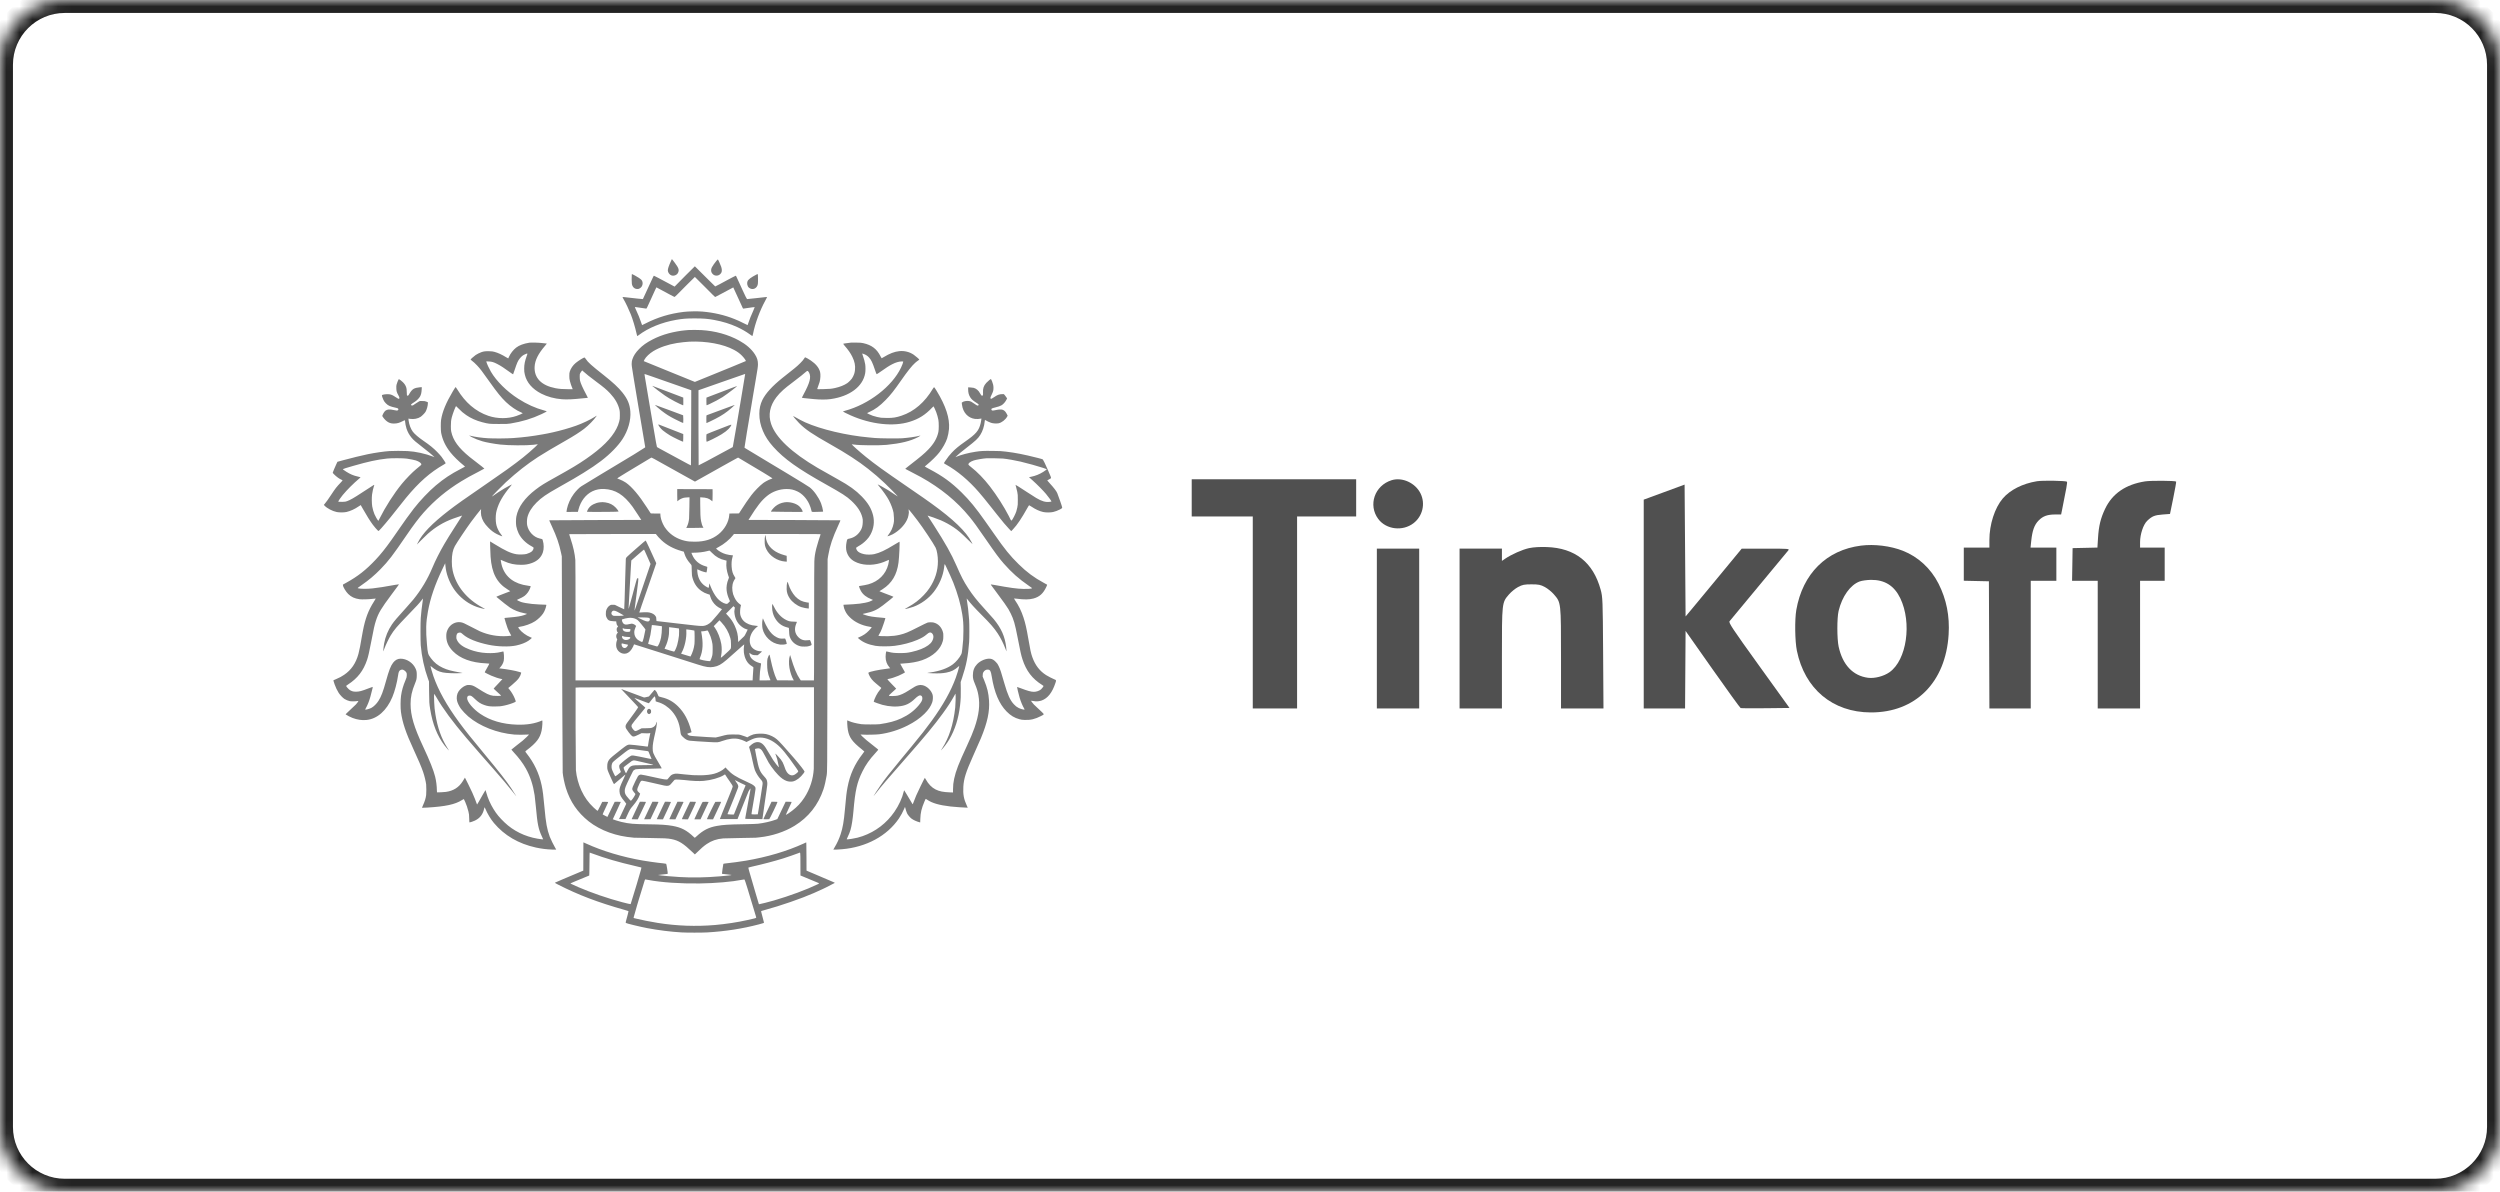
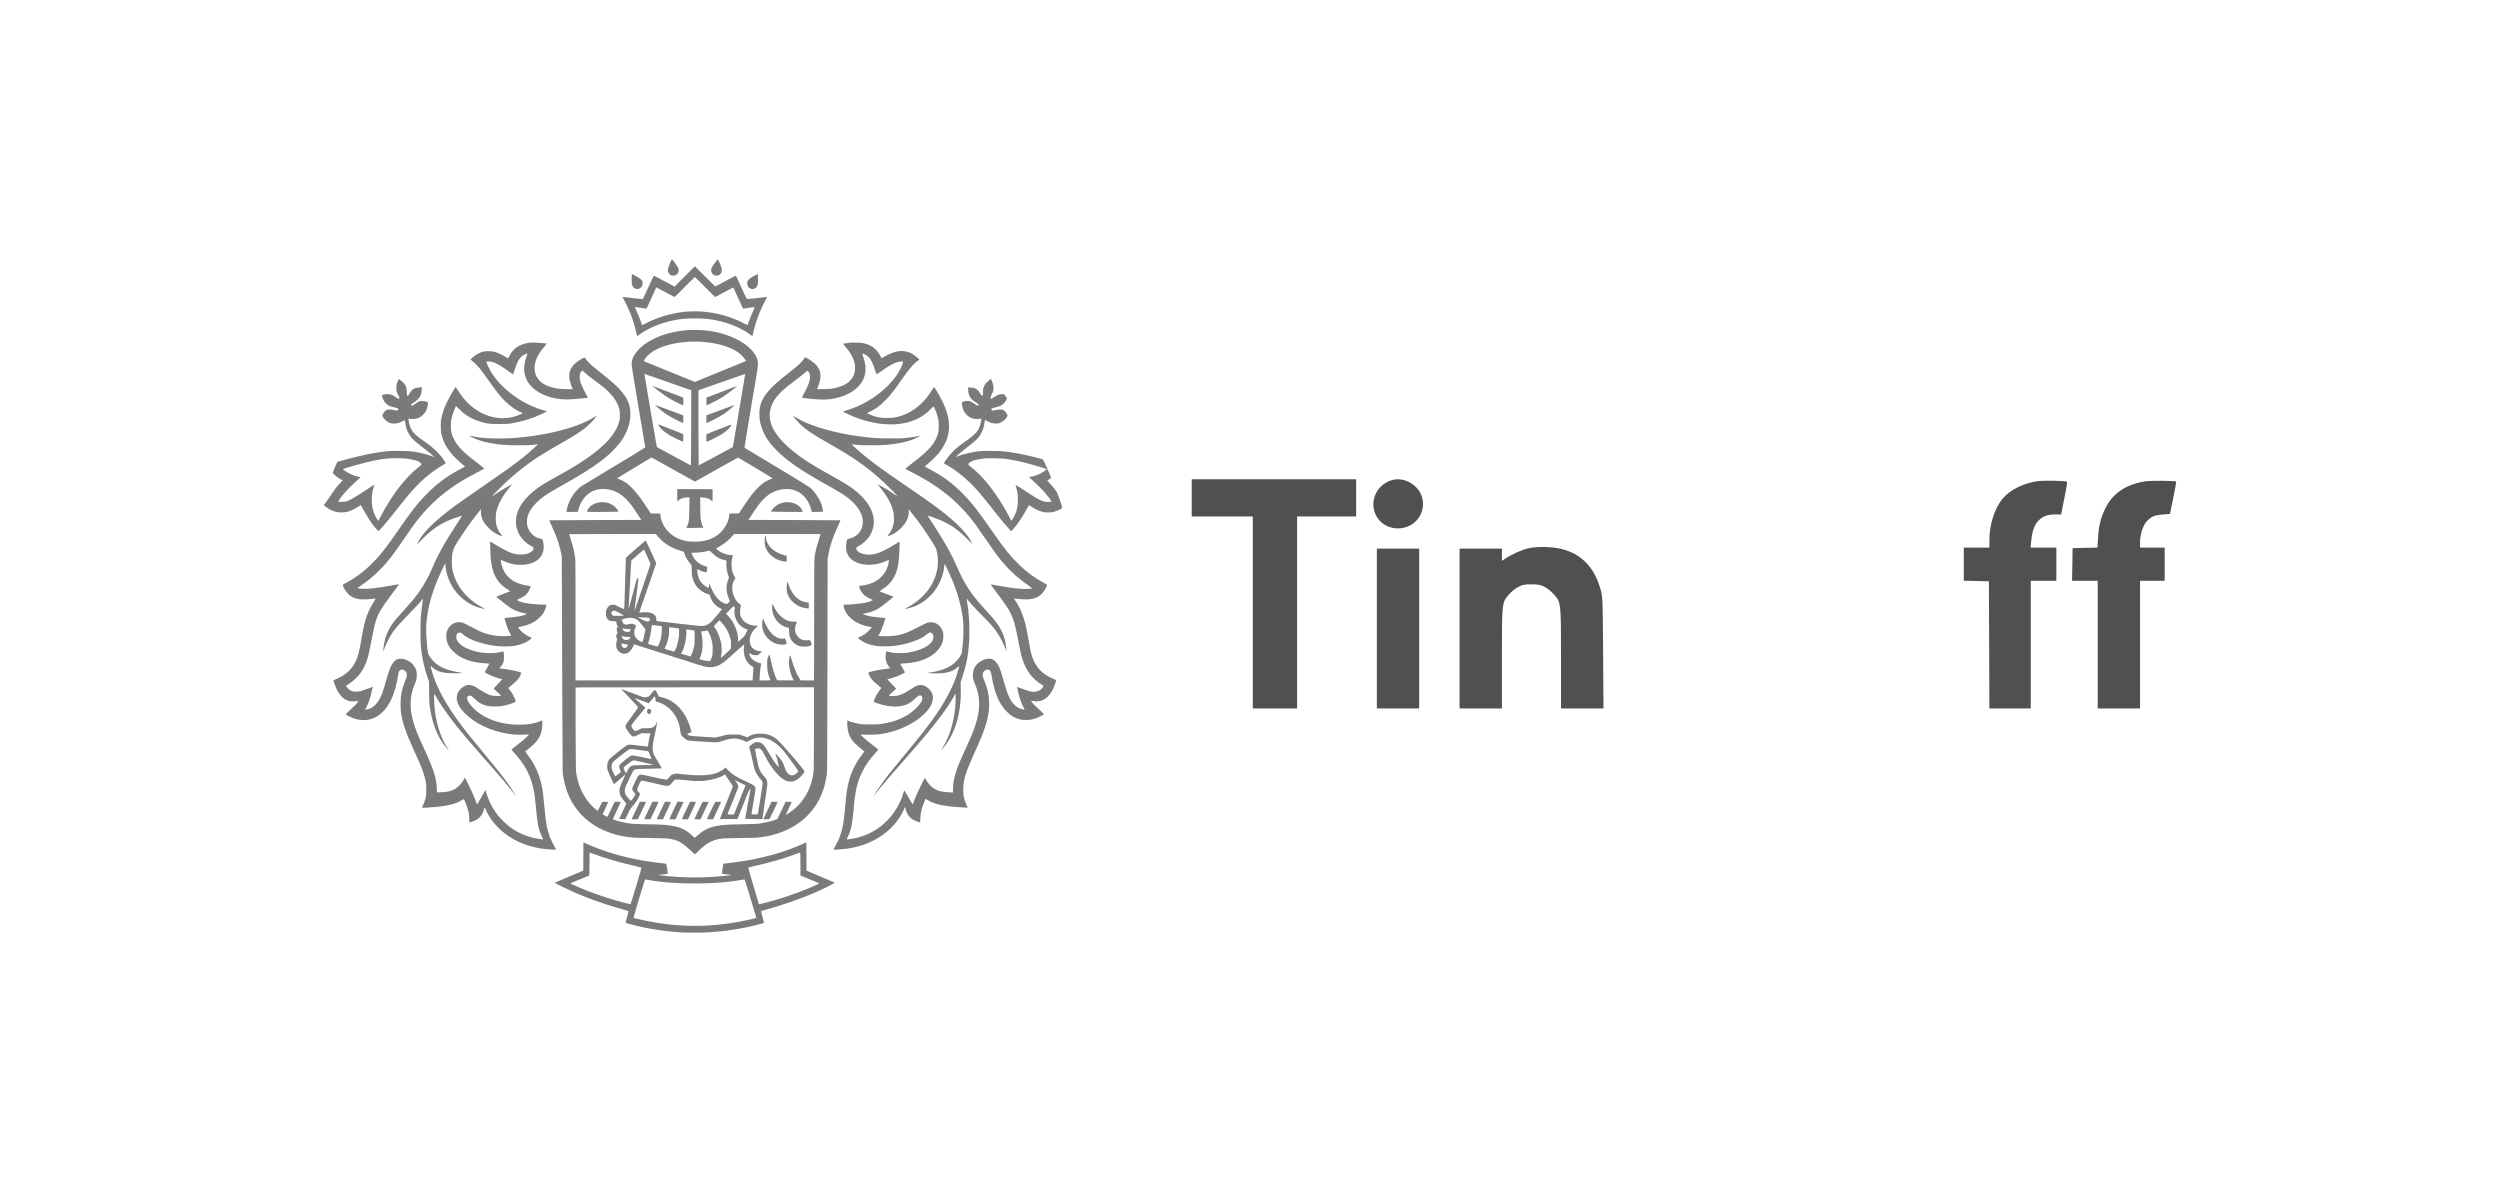
<svg xmlns="http://www.w3.org/2000/svg" width="193" height="92" viewBox="0 0 193 92" fill="none">
  <mask id="path-1-inside-1_302_3722" fill="white">
    <path d="M0 5C0 2.239 2.239 0 5 0H188C190.761 0 193 2.239 193 5V87C193 89.761 190.761 92 188 92H5C2.239 92 0 89.761 0 87V5Z" />
  </mask>
-   <path d="M5 0V1H188V0V-1H5V0ZM193 5H192V87H193H194V5H193ZM188 92V91H5V92V93H188V92ZM0 87H1V5H0H-1V87H0ZM5 92V91C2.791 91 1 89.209 1 87H0H-1C-1 90.314 1.686 93 5 93V92ZM193 87H192C192 89.209 190.209 91 188 91V92V93C191.314 93 194 90.314 194 87H193ZM188 0V1C190.209 1 192 2.791 192 5H193H194C194 1.686 191.314 -1 188 -1V0ZM5 0V-1C1.686 -1 -1 1.686 -1 5H0H1C1 2.791 2.791 1 5 1V0Z" fill="#232323" mask="url(#path-1-inside-1_302_3722)" />
  <path fill-rule="evenodd" clip-rule="evenodd" d="M51.786 20.182C51.633 20.515 51.553 20.756 51.556 20.881C51.559 21.035 51.687 21.209 51.835 21.261C52.026 21.328 52.265 21.231 52.345 21.055C52.445 20.834 52.403 20.705 52.096 20.289C52.028 20.197 51.949 20.094 51.921 20.061L51.87 20L51.786 20.182ZM55.296 20.152C55.163 20.313 55.033 20.499 54.962 20.629C54.894 20.755 54.879 20.906 54.925 21.013C54.966 21.108 55.039 21.189 55.127 21.236C55.233 21.294 55.391 21.293 55.499 21.236C55.592 21.187 55.67 21.099 55.705 21.006C55.74 20.91 55.729 20.753 55.675 20.593C55.622 20.435 55.442 20.034 55.421 20.027C55.412 20.024 55.356 20.08 55.296 20.152ZM52.953 21.241C52.58 21.62 52.23 21.974 52.176 22.028L52.078 22.126L51.666 21.905C50.971 21.532 50.499 21.285 50.481 21.285C50.465 21.285 50.416 21.386 50.201 21.855C49.948 22.411 49.636 23.084 49.631 23.09C49.624 23.097 49.442 23.079 49.192 23.049C49.016 23.027 48.29 22.946 48.161 22.934C48.102 22.928 48.054 22.93 48.054 22.937C48.054 22.945 48.088 23.009 48.13 23.08C48.297 23.366 48.545 23.885 48.7 24.274C48.844 24.636 49.038 25.282 49.134 25.719C49.16 25.836 49.185 25.937 49.191 25.943C49.196 25.949 49.247 25.919 49.304 25.876C50.053 25.309 51.081 24.889 52.197 24.693C52.702 24.605 53 24.581 53.605 24.581C54.31 24.581 54.638 24.607 55.143 24.702C55.812 24.827 56.362 24.997 56.907 25.246C57.252 25.404 57.613 25.611 57.861 25.793C58.023 25.912 58.067 25.939 58.09 25.939C58.097 25.939 58.118 25.862 58.136 25.768C58.287 24.982 58.669 23.952 59.097 23.176C59.163 23.058 59.216 22.952 59.216 22.942C59.216 22.919 59.208 22.92 58.36 23.018C57.991 23.061 57.681 23.093 57.671 23.089C57.65 23.081 57.523 22.828 57.353 22.456C57.286 22.31 57.157 22.026 57.066 21.825C56.85 21.351 56.818 21.285 56.802 21.285C56.785 21.285 56.301 21.535 56.082 21.657C55.778 21.827 55.232 22.114 55.215 22.114C55.206 22.114 54.916 21.83 54.572 21.482C53.854 20.758 53.659 20.564 53.643 20.558C53.636 20.556 53.326 20.863 52.953 21.241ZM48.773 21.22C48.758 21.334 48.762 21.82 48.78 21.917C48.823 22.159 48.984 22.311 49.2 22.311C49.287 22.311 49.315 22.305 49.382 22.266C49.528 22.183 49.61 22.046 49.611 21.878C49.612 21.762 49.576 21.667 49.504 21.593C49.433 21.519 49.192 21.36 48.998 21.259C48.764 21.136 48.783 21.139 48.773 21.22ZM58.411 21.189C57.971 21.417 57.77 21.567 57.708 21.716C57.644 21.868 57.694 22.101 57.813 22.204C58.079 22.434 58.447 22.286 58.507 21.924C58.527 21.799 58.521 21.187 58.499 21.165C58.49 21.156 58.459 21.164 58.411 21.189ZM53.028 21.988C52.192 22.834 52.106 22.919 52.082 22.925C52.07 22.928 51.912 22.85 51.731 22.751C51.199 22.462 50.679 22.182 50.674 22.182C50.671 22.182 50.635 22.256 50.594 22.346C50.553 22.436 50.49 22.575 50.453 22.654C50.417 22.733 50.325 22.935 50.249 23.103C49.956 23.752 49.919 23.825 49.891 23.825C49.857 23.825 49.494 23.773 49.255 23.733C49.04 23.698 49.015 23.697 49.015 23.725C49.015 23.736 49.064 23.847 49.123 23.972C49.257 24.251 49.379 24.549 49.483 24.858C49.528 24.988 49.566 25.097 49.568 25.099C49.571 25.102 49.687 25.046 49.825 24.975C50.771 24.492 51.714 24.207 52.792 24.077C53.148 24.034 53.853 24.022 54.221 24.053C55.093 24.127 55.946 24.324 56.696 24.627C56.99 24.746 57.072 24.783 57.411 24.953C57.577 25.035 57.714 25.101 57.715 25.099C57.717 25.097 57.736 25.04 57.759 24.974C57.878 24.62 57.966 24.399 58.155 23.98C58.22 23.835 58.269 23.713 58.264 23.708C58.26 23.703 58.177 23.71 58.082 23.725C57.591 23.8 57.417 23.825 57.388 23.825C57.365 23.825 57.35 23.809 57.334 23.768C57.296 23.67 56.622 22.2 56.609 22.188C56.605 22.183 56.455 22.263 55.698 22.675C55.442 22.814 55.224 22.928 55.215 22.928C55.192 22.928 54.977 22.717 54.404 22.135C53.927 21.651 53.661 21.386 53.644 21.38C53.638 21.377 53.36 21.651 53.028 21.988ZM53.162 25.478C53.13 25.481 53.02 25.49 52.918 25.498C52.54 25.53 52.001 25.627 51.613 25.733C51.137 25.864 50.745 26.015 50.353 26.22C49.895 26.46 49.62 26.656 49.339 26.943C49.068 27.219 48.912 27.459 48.819 27.74C48.782 27.852 48.772 27.91 48.767 28.046C48.761 28.203 48.77 28.269 48.903 29.088C49.081 30.185 49.157 30.646 49.259 31.232C49.329 31.636 49.566 33.049 49.695 33.826C49.719 33.968 49.755 34.184 49.775 34.305L49.812 34.525L49.77 34.563C49.733 34.595 49.466 34.763 48.934 35.089C48.877 35.124 48.59 35.296 48.298 35.472C48.005 35.648 47.632 35.872 47.47 35.971C47.307 36.07 47.114 36.186 47.041 36.229C46.968 36.272 46.808 36.368 46.686 36.442C46.564 36.516 46.368 36.634 46.25 36.705C46.132 36.776 45.789 36.985 45.489 37.169C45.188 37.353 44.914 37.52 44.88 37.54C44.739 37.623 44.477 37.888 44.297 38.13C44.043 38.471 43.842 38.912 43.766 39.294C43.75 39.376 43.737 39.461 43.737 39.483V39.522L44.175 39.518L44.613 39.514L44.66 39.332C44.827 38.687 45.218 38.175 45.734 37.926C46.002 37.797 46.329 37.732 46.634 37.748C47.517 37.794 48.158 38.194 48.839 39.127C48.897 39.206 49.071 39.466 49.225 39.704L49.507 40.138L45.963 40.147C44.014 40.152 42.416 40.161 42.411 40.166C42.399 40.178 42.426 40.243 42.602 40.625C42.983 41.447 43.169 41.987 43.317 42.696L43.371 42.952L43.383 46.412C43.391 48.315 43.403 52.032 43.411 54.671C43.419 57.31 43.432 59.549 43.44 59.645C43.461 59.924 43.579 60.491 43.688 60.839C44.019 61.896 44.583 62.718 45.452 63.411C45.869 63.744 46.472 64.072 47.026 64.268C47.657 64.492 48.158 64.597 48.941 64.671C48.986 64.675 49.521 64.685 50.131 64.693C51.305 64.708 51.542 64.72 51.84 64.779C52.404 64.892 52.745 65.105 53.487 65.812L53.644 65.962L53.699 65.909C54.133 65.485 54.322 65.321 54.559 65.159C54.936 64.903 55.33 64.768 55.831 64.725C55.94 64.715 56.539 64.701 57.161 64.694C57.783 64.686 58.316 64.676 58.344 64.672C58.373 64.668 58.502 64.654 58.632 64.641C59.587 64.544 60.567 64.223 61.331 63.757C62.413 63.095 63.163 62.15 63.572 60.93C63.656 60.681 63.76 60.23 63.816 59.873C63.845 59.687 63.849 59.585 63.859 58.763C63.865 58.265 63.875 54.552 63.881 50.511L63.891 43.165L63.941 42.871C64.072 42.115 64.265 41.539 64.721 40.546C64.883 40.192 64.887 40.183 64.862 40.167C64.851 40.16 63.254 40.151 61.313 40.146L57.783 40.138L57.845 40.039C58.468 39.043 58.781 38.645 59.216 38.288C59.633 37.946 60.182 37.753 60.732 37.752C61.041 37.752 61.271 37.803 61.556 37.937C61.928 38.111 62.267 38.47 62.468 38.904C62.54 39.058 62.62 39.293 62.64 39.408C62.66 39.526 62.65 39.522 62.91 39.52C63.037 39.519 63.232 39.514 63.341 39.509L63.541 39.499L63.537 39.438C63.531 39.337 63.446 39.013 63.385 38.857C63.201 38.392 62.823 37.861 62.506 37.621C62.407 37.546 61.768 37.151 60.931 36.647C60.83 36.586 60.67 36.49 60.577 36.433C60.483 36.377 59.951 36.057 59.394 35.723C58.041 34.911 57.785 34.758 57.62 34.654L57.479 34.567L57.484 34.5C57.488 34.437 57.575 33.888 57.657 33.4C57.753 32.824 57.785 32.637 57.826 32.396C57.851 32.254 57.888 32.031 57.908 31.902C57.951 31.633 58.026 31.179 58.153 30.434C58.202 30.149 58.258 29.817 58.279 29.696C58.299 29.575 58.332 29.383 58.351 29.27C58.488 28.477 58.513 28.302 58.514 28.122C58.514 27.834 58.45 27.622 58.28 27.357C58.023 26.956 57.608 26.591 57.068 26.294C56.218 25.827 55.216 25.548 54.15 25.483C53.918 25.469 53.306 25.466 53.162 25.478ZM53.228 26.376C53.031 26.384 52.503 26.441 52.26 26.481C51.565 26.594 50.917 26.817 50.434 27.11C50.145 27.286 49.866 27.552 49.757 27.755C49.722 27.821 49.695 27.876 49.698 27.879C49.704 27.885 51.185 28.489 51.92 28.785C52.091 28.854 52.457 29.002 52.733 29.114C53.01 29.227 53.328 29.356 53.44 29.402L53.645 29.484L53.736 29.447C53.786 29.427 53.99 29.343 54.19 29.262C54.389 29.181 54.708 29.051 54.899 28.974C55.09 28.896 55.46 28.745 55.72 28.639C55.98 28.533 56.316 28.396 56.466 28.335C57.142 28.061 57.569 27.884 57.579 27.873C57.603 27.848 57.437 27.617 57.281 27.46C57.099 27.276 56.934 27.155 56.673 27.014C55.834 26.561 54.543 26.321 53.228 26.376ZM40.861 26.457C40.427 26.526 40.08 26.655 39.846 26.837C39.628 27.005 39.407 27.288 39.294 27.544C39.265 27.61 39.239 27.667 39.236 27.67C39.233 27.672 39.165 27.635 39.085 27.585C38.735 27.371 38.457 27.242 38.17 27.163C38.047 27.13 37.98 27.121 37.776 27.115C37.492 27.105 37.35 27.122 37.169 27.185C37.029 27.234 36.835 27.33 36.722 27.407C36.613 27.481 36.329 27.732 36.329 27.754C36.329 27.764 36.367 27.799 36.413 27.833C36.548 27.931 36.681 28.053 36.85 28.233C37.075 28.474 37.214 28.656 37.806 29.491C38.38 30.3 38.69 30.683 39.062 31.04C39.412 31.375 39.879 31.693 40.228 31.835C40.303 31.866 40.361 31.896 40.358 31.902C40.346 31.923 40.05 32.05 39.87 32.111C39.211 32.338 38.401 32.336 37.712 32.105C37.217 31.939 36.754 31.673 36.344 31.32C35.958 30.987 35.615 30.573 35.308 30.071C35.247 29.971 35.19 29.886 35.183 29.884C35.166 29.878 35.094 29.983 34.965 30.2C34.429 31.102 34.148 31.784 34.05 32.423C34.019 32.621 34.024 33.243 34.057 33.415C34.164 33.962 34.393 34.445 34.775 34.928C35.002 35.216 35.426 35.633 35.773 35.909C35.895 36.006 35.902 36.015 35.877 36.035C35.861 36.047 35.722 36.121 35.568 36.201C34.8 36.598 34.271 36.95 33.643 37.478C33.105 37.932 32.435 38.637 31.947 39.263C31.66 39.632 31.069 40.448 30.874 40.746C30.816 40.834 30.42 41.403 30.22 41.684C29.761 42.33 29.379 42.807 29.005 43.203C28.247 44.006 27.63 44.491 26.734 44.986L26.475 45.129L26.477 45.183C26.48 45.312 26.699 45.675 26.879 45.852C27.12 46.09 27.377 46.208 27.767 46.262C27.935 46.285 28.471 46.269 28.774 46.231C28.9 46.215 29.006 46.205 29.009 46.208C29.012 46.211 28.948 46.318 28.866 46.446C28.434 47.121 28.201 47.741 28.013 48.716C27.976 48.908 27.935 49.131 27.923 49.21C27.854 49.657 27.739 50.24 27.671 50.483C27.47 51.208 27.121 51.718 26.571 52.093C26.364 52.234 26.242 52.3 25.945 52.428L25.741 52.517L25.749 52.574C25.762 52.659 25.884 52.985 25.972 53.173C26.015 53.265 26.092 53.405 26.143 53.485C26.251 53.654 26.464 53.879 26.594 53.96C26.706 54.03 26.885 54.104 26.996 54.127C27.111 54.151 27.442 54.149 27.566 54.125C27.622 54.114 27.67 54.108 27.674 54.112C27.683 54.121 27.563 54.289 27.483 54.378C27.449 54.416 27.295 54.562 27.14 54.702C26.986 54.842 26.82 54.999 26.771 55.051L26.682 55.144L26.718 55.172C26.785 55.225 27.067 55.368 27.211 55.423C27.58 55.563 27.925 55.615 28.279 55.583C29.12 55.506 29.852 54.861 30.29 53.812C30.477 53.364 30.653 52.697 30.733 52.134C30.772 51.86 30.811 51.778 30.925 51.722C30.962 51.705 31.013 51.69 31.04 51.69C31.153 51.691 31.325 51.816 31.382 51.939C31.404 51.986 31.407 52.025 31.403 52.144C31.397 52.284 31.393 52.3 31.307 52.504C31.122 52.941 31.019 53.301 30.96 53.716C30.916 54.023 30.912 54.662 30.953 54.96C31.063 55.775 31.33 56.569 31.924 57.85C32.297 58.655 32.531 59.206 32.666 59.599C32.766 59.888 32.874 60.335 32.9 60.559C32.918 60.723 32.917 61.231 32.899 61.379C32.867 61.628 32.79 61.876 32.652 62.174C32.606 62.272 32.573 62.356 32.577 62.361C32.582 62.365 32.764 62.358 32.982 62.345C34.394 62.261 35.132 62.102 35.654 61.771C35.738 61.718 35.805 61.685 35.812 61.693C35.838 61.719 35.989 62.078 36.048 62.255C36.082 62.354 36.133 62.532 36.162 62.649C36.211 62.85 36.215 62.879 36.222 63.177C36.227 63.404 36.234 63.493 36.247 63.493C36.294 63.493 36.543 63.407 36.664 63.349C37.059 63.159 37.287 62.86 37.38 62.409C37.391 62.361 37.405 62.323 37.414 62.326C37.422 62.329 37.45 62.385 37.477 62.45C37.627 62.816 37.882 63.24 38.131 63.536C38.943 64.501 40.029 65.136 41.371 65.43C41.785 65.521 42.217 65.575 42.634 65.587C42.902 65.596 42.942 65.594 42.935 65.575C42.93 65.562 42.892 65.498 42.85 65.431C42.764 65.297 42.503 64.762 42.442 64.596C42.227 64.012 42.139 63.525 42.036 62.367C41.959 61.49 41.897 61.004 41.813 60.618C41.614 59.695 41.239 58.904 40.642 58.147C40.53 58.004 40.53 58.017 40.651 57.924C41.415 57.342 41.691 56.981 41.812 56.403C41.869 56.137 41.898 55.6 41.855 55.619C41.31 55.861 40.683 55.966 39.922 55.944C38.799 55.91 37.836 55.627 37.069 55.105C36.526 54.735 36.063 54.182 36.063 53.902C36.063 53.765 36.127 53.698 36.255 53.698C36.367 53.698 36.432 53.74 36.663 53.961C36.932 54.218 37.105 54.329 37.386 54.426C37.664 54.521 37.795 54.54 38.177 54.541C38.529 54.542 38.653 54.53 38.961 54.463C39.227 54.406 39.592 54.287 39.746 54.207C39.817 54.169 39.82 54.165 39.811 54.119C39.805 54.092 39.774 54.005 39.742 53.926C39.643 53.683 39.483 53.414 39.322 53.22L39.236 53.116L39.272 53.086C39.292 53.069 39.402 52.977 39.517 52.883C39.769 52.675 39.982 52.462 40.068 52.331C40.147 52.212 40.212 52.067 40.225 51.984L40.235 51.92L40.09 51.874C39.801 51.782 39.198 51.672 38.631 51.606L38.545 51.596L38.617 51.518C38.756 51.366 38.851 51.189 38.889 51.013C38.93 50.821 38.901 50.291 38.849 50.291C38.838 50.291 38.763 50.308 38.682 50.329C38.371 50.41 38 50.437 37.542 50.413C37.109 50.391 36.671 50.299 36.263 50.146C35.745 49.952 35.436 49.726 35.291 49.434C35.233 49.317 35.229 49.302 35.229 49.18C35.229 48.956 35.306 48.846 35.471 48.834C35.563 48.827 35.597 48.845 35.752 48.983C36.117 49.306 36.815 49.589 37.704 49.775C38.421 49.925 39.284 49.949 39.839 49.834C40.219 49.755 40.585 49.613 40.806 49.459C40.916 49.382 41.061 49.26 41.06 49.244C41.06 49.238 41 49.211 40.927 49.182C40.629 49.067 40.253 48.789 40.085 48.559C39.99 48.43 39.99 48.409 40.081 48.397C40.509 48.336 41.008 48.157 41.312 47.956C41.541 47.805 41.783 47.571 41.923 47.368C42.036 47.203 42.141 46.941 42.175 46.735C42.183 46.688 42.181 46.686 42.136 46.685C41.913 46.684 41.321 46.65 41.068 46.624C40.743 46.591 40.37 46.524 40.223 46.472C40.087 46.424 39.906 46.333 39.912 46.314C39.915 46.305 39.95 46.285 39.99 46.27C40.154 46.208 40.423 46.063 40.512 45.989C40.687 45.844 40.824 45.656 40.91 45.445C40.963 45.315 40.976 45.261 40.957 45.249C40.949 45.244 40.862 45.229 40.764 45.217C39.718 45.084 39.024 44.566 38.757 43.72C38.717 43.596 38.699 43.508 38.658 43.258C38.649 43.204 38.639 43.202 38.907 43.323C39.348 43.522 39.725 43.603 40.218 43.604C40.556 43.605 40.783 43.567 41.071 43.461C41.505 43.302 41.792 43.018 41.915 42.625C41.997 42.365 41.992 42.018 41.902 41.718C41.869 41.611 41.894 41.625 41.653 41.569C41.187 41.461 40.787 41.03 40.695 40.535C40.668 40.389 40.677 40.104 40.713 39.948C40.801 39.569 41.048 39.166 41.418 38.799C41.817 38.402 42.155 38.169 43.116 37.628C44.144 37.049 44.538 36.82 45.045 36.505C46.126 35.836 46.788 35.331 47.38 34.724C47.655 34.441 47.885 34.161 48.055 33.902C48.491 33.233 48.718 32.431 48.662 31.753C48.617 31.201 48.45 30.804 48.055 30.307C47.75 29.923 47.308 29.512 46.605 28.958C45.654 28.208 45.394 27.974 45.225 27.716C45.175 27.639 45.139 27.598 45.12 27.598C45.056 27.597 44.645 27.854 44.443 28.021C44.23 28.198 44.059 28.45 43.985 28.692C43.956 28.789 43.951 28.838 43.952 29.019C43.952 29.206 43.958 29.255 43.998 29.422C44.042 29.599 44.121 29.835 44.17 29.935C44.182 29.958 44.196 29.993 44.201 30.012L44.212 30.046L43.882 30.046C43.442 30.046 43.173 30.025 42.879 29.968C41.793 29.759 41.228 29.177 41.272 28.313C41.298 27.815 41.545 27.317 42.072 26.703C42.146 26.616 42.209 26.539 42.211 26.532C42.214 26.524 42.191 26.517 42.16 26.517C42.128 26.517 42 26.503 41.874 26.486C41.615 26.451 41.008 26.433 40.861 26.457ZM65.691 26.451C65.199 26.513 65.095 26.528 65.091 26.541C65.088 26.549 65.14 26.617 65.206 26.692C65.477 27 65.665 27.27 65.798 27.542C65.982 27.917 66.043 28.223 66.004 28.57C65.981 28.771 65.945 28.891 65.85 29.08C65.787 29.206 65.75 29.256 65.633 29.378C65.556 29.458 65.455 29.549 65.409 29.579C65.162 29.744 64.855 29.866 64.472 29.953C64.184 30.017 64.064 30.029 63.545 30.041C63.129 30.05 63.09 30.049 63.09 30.026C63.09 30.012 63.124 29.915 63.164 29.809C63.205 29.703 63.255 29.559 63.275 29.489C63.341 29.256 63.357 28.891 63.31 28.715C63.223 28.388 62.993 28.103 62.595 27.83C62.444 27.726 62.189 27.582 62.157 27.582C62.146 27.582 62.111 27.627 62.08 27.682C61.987 27.845 61.633 28.201 61.312 28.454C61.151 28.58 60.614 29.008 60.401 29.178C59.612 29.812 59.105 30.37 58.855 30.879C58.698 31.2 58.621 31.546 58.621 31.94C58.62 32.401 58.707 32.818 58.898 33.271C59.078 33.699 59.331 34.085 59.698 34.495C60.537 35.43 61.589 36.181 63.763 37.396C65.018 38.099 65.354 38.315 65.722 38.657C66.192 39.096 66.463 39.506 66.573 39.947C66.61 40.095 66.612 40.121 66.605 40.32C66.594 40.575 66.56 40.725 66.476 40.887C66.283 41.255 65.967 41.498 65.579 41.579C65.395 41.616 65.405 41.603 65.351 41.872C65.3 42.119 65.303 42.399 65.358 42.586C65.46 42.933 65.665 43.184 65.987 43.354C66.529 43.64 67.269 43.682 67.989 43.467C68.156 43.417 68.259 43.377 68.514 43.264C68.573 43.237 68.625 43.219 68.629 43.222C68.639 43.233 68.606 43.446 68.574 43.575C68.388 44.326 67.826 44.887 67.038 45.109C66.912 45.145 66.574 45.209 66.383 45.234C66.337 45.24 66.313 45.25 66.313 45.264C66.313 45.303 66.402 45.518 66.461 45.62C66.624 45.906 66.887 46.112 67.285 46.267C67.344 46.289 67.392 46.311 67.392 46.314C67.392 46.326 67.221 46.409 67.115 46.448C66.973 46.501 66.621 46.573 66.365 46.602C66.086 46.634 65.595 46.67 65.441 46.671C65.372 46.671 65.27 46.675 65.214 46.681L65.113 46.691L65.124 46.768C65.142 46.908 65.175 47.011 65.249 47.165C65.34 47.356 65.428 47.476 65.613 47.66C65.981 48.026 66.523 48.285 67.126 48.382C67.211 48.395 67.284 48.409 67.287 48.413C67.305 48.431 67.237 48.519 67.082 48.681C66.855 48.917 66.656 49.051 66.293 49.209L66.222 49.241L66.292 49.303C66.605 49.581 67.02 49.759 67.585 49.858C67.907 49.913 68.629 49.913 69.071 49.858C69.679 49.781 70.324 49.612 70.815 49.401C71.165 49.25 71.355 49.139 71.532 48.983C71.642 48.887 71.724 48.833 71.769 48.83C71.855 48.823 71.889 48.833 71.939 48.879C72.094 49.019 72.1 49.256 71.953 49.507C71.884 49.626 71.805 49.708 71.651 49.821C71.365 50.031 70.916 50.21 70.379 50.328C70.031 50.404 69.906 50.416 69.492 50.417C69.066 50.418 68.876 50.399 68.611 50.328C68.443 50.283 68.417 50.282 68.406 50.319C68.39 50.369 68.368 50.598 68.368 50.709C68.368 51.016 68.467 51.292 68.651 51.499C68.693 51.546 68.725 51.587 68.721 51.59C68.718 51.593 68.596 51.611 68.45 51.629C67.834 51.704 67.146 51.849 67.056 51.922C67.028 51.945 67.033 51.971 67.09 52.103C67.186 52.329 67.358 52.543 67.6 52.74C67.723 52.84 68.01 53.082 68.034 53.105C68.041 53.112 68.004 53.168 67.949 53.233C67.829 53.374 67.727 53.529 67.631 53.715C67.556 53.858 67.452 54.118 67.452 54.16C67.452 54.172 67.48 54.192 67.514 54.205C67.549 54.218 67.641 54.253 67.718 54.283C68.24 54.484 68.814 54.575 69.32 54.536C69.887 54.492 70.227 54.336 70.658 53.92C70.809 53.775 70.952 53.682 71.025 53.682C71.142 53.682 71.207 53.766 71.206 53.914C71.205 54.064 71.138 54.193 70.933 54.441C70.576 54.87 70.139 55.198 69.573 55.459C69.113 55.672 68.636 55.8 67.917 55.906C67.733 55.934 66.664 55.934 66.491 55.906C66.066 55.84 65.763 55.763 65.542 55.667C65.475 55.638 65.418 55.614 65.417 55.614C65.386 55.614 65.412 56.107 65.455 56.354C65.557 56.933 65.794 57.262 66.531 57.848C66.639 57.934 66.727 58.009 66.727 58.015C66.727 58.022 66.666 58.105 66.592 58.201C65.972 59.002 65.614 59.796 65.428 60.786C65.349 61.209 65.324 61.421 65.227 62.504C65.144 63.427 65.062 63.899 64.896 64.406C64.782 64.753 64.627 65.091 64.436 65.407C64.379 65.502 64.332 65.584 64.332 65.59C64.332 65.602 64.734 65.585 65.005 65.561C66.876 65.401 68.479 64.535 69.395 63.189C69.545 62.968 69.707 62.669 69.796 62.451C69.826 62.376 69.856 62.309 69.861 62.302C69.867 62.296 69.88 62.328 69.89 62.374C69.917 62.498 69.976 62.678 70.025 62.786C70.079 62.903 70.243 63.101 70.366 63.195C70.508 63.305 70.78 63.428 71.002 63.483L71.04 63.492L71.048 63.223C71.064 62.733 71.141 62.411 71.373 61.865C71.414 61.769 71.453 61.685 71.459 61.677C71.466 61.67 71.52 61.697 71.579 61.739C71.963 62.003 72.504 62.159 73.38 62.261C73.694 62.297 74.469 62.352 74.67 62.352L74.71 62.352L74.642 62.204C74.403 61.684 74.336 61.319 74.37 60.728C74.407 60.114 74.567 59.604 75.096 58.42C75.582 57.333 75.65 57.179 75.727 56.991C76.23 55.77 76.41 54.931 76.353 54.078C76.314 53.503 76.218 53.1 75.98 52.519L75.861 52.23L75.867 52.101C75.872 51.993 75.88 51.959 75.914 51.899C75.995 51.758 76.123 51.682 76.266 51.693C76.442 51.706 76.493 51.797 76.559 52.207C76.763 53.471 77.129 54.335 77.712 54.93C78.016 55.239 78.321 55.423 78.703 55.525C78.843 55.563 78.913 55.572 79.102 55.579C79.565 55.597 79.904 55.516 80.366 55.278C80.632 55.141 80.628 55.165 80.422 54.959C80.326 54.863 80.158 54.705 80.048 54.608C79.862 54.445 79.743 54.319 79.645 54.182C79.601 54.12 79.593 54.085 79.627 54.099C79.647 54.106 79.806 54.129 79.952 54.144C80.066 54.156 80.285 54.125 80.412 54.08C80.888 53.911 81.238 53.464 81.483 52.712C81.551 52.503 81.552 52.507 81.39 52.443C81.241 52.384 80.908 52.212 80.758 52.117C80.262 51.8 79.923 51.36 79.699 50.742C79.589 50.437 79.535 50.187 79.368 49.211C79.249 48.515 79.155 48.106 79.014 47.675C78.851 47.173 78.639 46.742 78.36 46.338C78.312 46.268 78.276 46.207 78.281 46.202C78.285 46.198 78.381 46.206 78.492 46.22C79.087 46.297 79.452 46.293 79.778 46.206C80.25 46.079 80.537 45.821 80.776 45.308C80.836 45.178 80.847 45.144 80.83 45.133C80.819 45.125 80.714 45.067 80.596 45.004C79.835 44.594 79.27 44.176 78.642 43.558C77.962 42.888 77.591 42.431 76.745 41.218C76.576 40.975 76.412 40.742 76.382 40.701C76.353 40.659 76.212 40.46 76.071 40.26C75.337 39.215 74.847 38.618 74.229 38.012C73.43 37.229 72.784 36.76 71.757 36.218C71.551 36.109 71.388 36.015 71.394 36.009C71.401 36.003 71.477 35.941 71.562 35.87C71.911 35.583 72.328 35.171 72.514 34.928C72.785 34.577 73.012 34.17 73.121 33.842C73.184 33.652 73.245 33.343 73.263 33.114C73.329 32.291 73.022 31.345 72.305 30.168C72.176 29.956 72.13 29.894 72.102 29.894C72.093 29.894 72.057 29.944 72.021 30.004C71.397 31.056 70.571 31.768 69.601 32.09C69.181 32.23 68.951 32.267 68.501 32.267C68.31 32.267 68.094 32.259 68.021 32.25C67.858 32.23 67.567 32.161 67.378 32.097C67.201 32.037 66.924 31.905 66.942 31.889C66.95 31.882 67.023 31.847 67.104 31.811C67.549 31.614 67.93 31.334 68.377 30.875C68.76 30.483 69.02 30.153 69.561 29.377C70.062 28.658 70.402 28.232 70.649 28.012C70.736 27.935 70.823 27.868 70.969 27.768C70.991 27.753 70.711 27.505 70.539 27.386C70.221 27.167 69.816 27.066 69.426 27.108C69.051 27.148 68.682 27.289 68.234 27.562C68.148 27.615 68.071 27.658 68.064 27.658C68.056 27.658 68.019 27.595 67.981 27.517C67.696 26.941 67.3 26.637 66.646 26.492C66.487 26.457 66.431 26.453 66.106 26.449C65.907 26.447 65.72 26.448 65.691 26.451ZM40.562 27.338C40.372 27.418 40.273 27.495 40.119 27.686C39.981 27.856 39.918 27.998 39.727 28.571C39.67 28.742 39.618 28.888 39.612 28.895C39.606 28.901 39.519 28.846 39.418 28.772C38.916 28.406 38.671 28.245 38.387 28.099C38.111 27.956 37.97 27.915 37.73 27.905L37.54 27.898L37.551 27.941C37.584 28.078 37.759 28.458 37.901 28.7C38.329 29.429 39.123 30.215 40.003 30.78C40.669 31.207 41.335 31.508 42.018 31.69C42.126 31.718 42.214 31.747 42.214 31.752C42.214 31.767 42.045 31.858 41.807 31.97C41.067 32.319 40.298 32.551 39.405 32.696C39.205 32.728 39.146 32.731 38.525 32.731C37.773 32.731 37.739 32.727 37.224 32.594C36.771 32.477 36.34 32.285 35.997 32.047C35.75 31.876 35.617 31.763 35.404 31.54C35.306 31.438 35.219 31.354 35.21 31.354C35.174 31.354 34.948 31.942 34.88 32.213C34.822 32.442 34.806 32.591 34.807 32.913C34.807 33.125 34.813 33.216 34.835 33.318C34.983 34.007 35.391 34.569 36.263 35.285C36.452 35.441 36.608 35.562 37.191 36.005C37.302 36.091 37.394 36.166 37.394 36.174C37.394 36.181 37.173 36.3 36.902 36.439C36.346 36.724 36.002 36.915 35.602 37.161C34.477 37.851 33.556 38.617 32.71 39.566C32.341 39.98 31.905 40.556 31.386 41.317C30.294 42.916 30.003 43.295 29.382 43.933C28.906 44.422 28.468 44.79 27.902 45.18C27.62 45.374 27.589 45.401 27.631 45.414C27.808 45.468 28.345 45.472 28.767 45.424C29.266 45.366 29.657 45.305 30.516 45.149C30.665 45.122 30.79 45.104 30.795 45.109C30.805 45.12 30.72 45.238 30.216 45.912C29.416 46.983 29.216 47.319 29.019 47.925C28.914 48.247 28.846 48.551 28.656 49.553C28.511 50.31 28.426 50.684 28.34 50.937C28.054 51.785 27.608 52.363 26.873 52.839C26.793 52.89 26.726 52.94 26.723 52.948C26.714 52.975 26.85 53.148 26.935 53.216C27.102 53.352 27.252 53.402 27.48 53.399C27.744 53.395 27.918 53.35 28.443 53.145C28.607 53.081 28.751 53.029 28.763 53.029C28.791 53.029 28.769 53.126 28.595 53.781C28.506 54.112 28.373 54.445 28.229 54.697C28.204 54.74 28.189 54.78 28.197 54.785C28.228 54.805 28.539 54.717 28.662 54.653C28.847 54.557 29.073 54.334 29.221 54.101C29.431 53.772 29.574 53.394 29.8 52.572C30.028 51.748 30.16 51.407 30.348 51.162C30.508 50.954 30.696 50.852 30.922 50.851C31.387 50.849 31.869 51.159 32.071 51.59C32.158 51.774 32.175 51.86 32.175 52.115C32.174 52.393 32.157 52.477 32.042 52.755C31.793 53.357 31.697 53.795 31.697 54.337C31.697 55.243 31.952 56.111 32.674 57.652C33.178 58.73 33.465 59.447 33.593 59.957C33.673 60.273 33.727 60.705 33.727 61.03C33.727 61.104 33.732 61.167 33.738 61.171C33.756 61.182 34.287 61.154 34.423 61.135C35.003 61.054 35.422 60.789 35.72 60.316C35.783 60.216 35.846 60.112 35.861 60.084L35.888 60.033L35.924 60.094C35.975 60.18 36.319 60.883 36.46 61.191C36.578 61.447 36.766 61.916 36.803 62.044C36.813 62.08 36.826 62.109 36.831 62.109C36.836 62.108 36.898 62.004 36.971 61.877C37.043 61.749 37.186 61.497 37.289 61.316C37.391 61.135 37.478 60.989 37.481 60.993C37.485 60.996 37.509 61.076 37.536 61.171C37.666 61.637 37.85 62.057 38.102 62.465C38.344 62.857 38.547 63.102 38.944 63.485C39.624 64.139 40.521 64.582 41.497 64.746C41.736 64.786 41.933 64.809 41.933 64.797C41.933 64.793 41.887 64.692 41.831 64.571C41.565 63.999 41.49 63.634 41.371 62.299C41.343 61.986 41.292 61.514 41.273 61.394C41.149 60.588 40.935 59.937 40.59 59.318C40.367 58.917 40.044 58.488 39.651 58.069C39.556 57.967 39.479 57.878 39.479 57.871C39.48 57.864 39.644 57.731 39.844 57.576C40.045 57.422 40.273 57.243 40.35 57.179C40.513 57.045 40.85 56.717 40.838 56.704C40.833 56.699 40.76 56.701 40.675 56.709C40.469 56.728 39.928 56.728 39.708 56.709C38.369 56.592 37.035 56.067 36.149 55.311C35.968 55.156 35.698 54.872 35.585 54.718C35.453 54.538 35.324 54.276 35.285 54.108C35.227 53.859 35.269 53.585 35.394 53.389C35.529 53.18 35.767 52.985 35.979 52.913C36.084 52.877 36.112 52.873 36.239 52.88C36.44 52.892 36.566 52.94 36.825 53.105C37.565 53.575 37.751 53.665 38.074 53.713C38.211 53.733 38.655 53.729 38.675 53.708C38.688 53.694 38.644 53.65 38.322 53.362C38.211 53.262 38.116 53.173 38.111 53.165C38.105 53.156 38.258 52.989 38.449 52.792C38.64 52.596 38.792 52.433 38.786 52.43C38.781 52.427 38.743 52.419 38.702 52.413C38.538 52.39 38.185 52.275 37.931 52.163C37.766 52.09 37.463 51.939 37.435 51.916C37.412 51.897 37.426 51.868 37.6 51.568C37.722 51.358 37.784 51.238 37.773 51.232C37.764 51.227 37.653 51.218 37.527 51.212C36.39 51.16 35.525 50.843 34.968 50.275C34.612 49.913 34.451 49.545 34.452 49.099C34.452 48.898 34.48 48.772 34.56 48.599C34.744 48.206 35.158 47.975 35.565 48.038C35.733 48.064 35.835 48.11 36.411 48.412C36.687 48.557 36.97 48.701 37.039 48.732C37.704 49.026 38.433 49.154 39.168 49.105C39.318 49.095 39.449 49.082 39.459 49.076C39.471 49.069 39.457 49.035 39.41 48.96C39.338 48.845 39.249 48.66 39.182 48.486C39.131 48.355 38.946 47.76 38.946 47.729C38.946 47.703 38.963 47.7 39.36 47.667C39.926 47.619 40.193 47.575 40.47 47.483C40.636 47.428 40.7 47.394 40.661 47.38C40.649 47.376 40.55 47.354 40.442 47.332C40.034 47.249 39.703 47.118 39.375 46.909C39.235 46.819 38.736 46.427 38.342 46.096C38.32 46.077 38.32 46.074 38.343 46.056C38.358 46.045 38.477 45.995 38.61 45.944C38.742 45.893 38.95 45.812 39.072 45.765C39.194 45.718 39.315 45.672 39.342 45.663C39.368 45.654 39.39 45.642 39.39 45.638C39.39 45.633 39.305 45.577 39.202 45.515C38.355 44.999 37.96 44.244 37.873 42.975C37.862 42.803 37.848 42.468 37.842 42.231L37.833 41.798L37.92 41.849C37.968 41.877 38.087 41.949 38.185 42.009C39.012 42.518 39.427 42.71 39.859 42.785C40.07 42.821 40.485 42.81 40.65 42.765C40.797 42.724 40.974 42.639 41.054 42.571C41.131 42.507 41.198 42.376 41.191 42.303C41.187 42.255 41.177 42.247 41.028 42.166C40.584 41.925 40.229 41.568 40.033 41.165C39.959 41.014 39.882 40.777 39.855 40.619C39.822 40.427 39.826 40.057 39.863 39.872C40.008 39.137 40.509 38.44 41.356 37.792C41.769 37.477 41.98 37.346 42.894 36.837C44.142 36.142 44.619 35.856 45.245 35.425C46.446 34.599 47.205 33.846 47.586 33.102C47.69 32.899 47.749 32.746 47.806 32.526C47.849 32.36 47.852 32.335 47.853 32.061C47.854 31.829 47.849 31.748 47.827 31.651C47.722 31.193 47.491 30.785 47.093 30.36C46.844 30.094 46.593 29.882 46.043 29.476C45.583 29.135 45.15 28.791 45.005 28.649L44.95 28.596L44.89 28.662C44.857 28.698 44.813 28.764 44.792 28.808C44.757 28.882 44.754 28.903 44.755 29.087C44.756 29.206 44.765 29.325 44.778 29.384C44.825 29.592 44.987 29.954 45.25 30.442C45.32 30.571 45.378 30.686 45.378 30.696C45.378 30.707 45.369 30.715 45.358 30.715C45.347 30.715 45.206 30.729 45.044 30.745C44.197 30.833 43.778 30.852 43.382 30.822C42.807 30.778 42.244 30.625 41.78 30.386C41.099 30.034 40.666 29.537 40.522 28.938C40.474 28.736 40.467 28.673 40.467 28.443C40.468 28.136 40.525 27.857 40.66 27.49C40.744 27.261 40.745 27.262 40.562 27.338ZM66.565 27.312C66.565 27.323 66.592 27.403 66.624 27.491C66.695 27.681 66.767 27.948 66.795 28.129C66.823 28.303 66.822 28.64 66.793 28.808C66.618 29.842 65.601 30.604 64.122 30.81C63.786 30.857 63.319 30.857 62.824 30.81C62.063 30.738 61.907 30.719 61.907 30.698C61.907 30.691 61.958 30.591 62.02 30.476C62.527 29.535 62.635 29.119 62.464 28.772C62.415 28.674 62.362 28.625 62.317 28.637C62.298 28.642 62.229 28.692 62.165 28.749C61.987 28.906 61.821 29.038 61.368 29.384C60.754 29.852 60.676 29.914 60.464 30.101C60.269 30.274 60.069 30.488 59.932 30.67C59.43 31.334 59.295 32.025 59.529 32.723C59.886 33.783 61.1 34.931 63.121 36.119C63.454 36.315 64.178 36.725 64.687 37.005C65.564 37.489 66.063 37.848 66.535 38.335C67.007 38.821 67.268 39.255 67.399 39.773C67.526 40.277 67.456 40.804 67.2 41.271C67.112 41.432 67.048 41.52 66.92 41.657C66.717 41.874 66.517 42.03 66.257 42.174C66.18 42.217 66.109 42.263 66.101 42.277C66.079 42.313 66.116 42.431 66.173 42.508C66.265 42.632 66.432 42.718 66.701 42.78C66.912 42.829 67.271 42.828 67.489 42.779C67.91 42.684 68.337 42.484 69.048 42.047C69.31 41.887 69.426 41.819 69.438 41.819C69.474 41.819 69.419 43.01 69.365 43.428C69.243 44.369 68.854 45.023 68.144 45.481C68.058 45.537 67.965 45.595 67.939 45.61C67.911 45.626 67.896 45.643 67.904 45.65C67.911 45.657 68.087 45.726 68.294 45.804C68.809 45.996 68.977 46.064 68.971 46.078C68.964 46.099 68.612 46.383 68.158 46.736C67.718 47.077 67.381 47.23 66.808 47.348C66.54 47.404 66.54 47.392 66.808 47.485C67.091 47.582 67.403 47.63 68.128 47.691C68.297 47.705 68.353 47.715 68.353 47.73C68.353 47.761 68.167 48.314 68.087 48.521C68.001 48.743 67.96 48.827 67.871 48.97C67.835 49.029 67.808 49.081 67.812 49.085C67.832 49.105 68.272 49.122 68.568 49.114C68.914 49.105 69.165 49.075 69.463 49.006C69.856 48.915 70.128 48.802 70.874 48.419C71.247 48.228 71.562 48.076 71.613 48.062C71.728 48.033 71.974 48.033 72.087 48.063C72.431 48.154 72.675 48.404 72.791 48.785C72.821 48.883 72.826 48.929 72.825 49.12C72.824 49.308 72.819 49.361 72.786 49.486C72.617 50.127 72.037 50.666 71.192 50.966C70.818 51.099 70.301 51.191 69.783 51.217C69.63 51.225 69.501 51.234 69.497 51.239C69.493 51.243 69.559 51.365 69.644 51.51C69.729 51.655 69.813 51.804 69.832 51.841C69.864 51.906 69.864 51.909 69.837 51.93C69.806 51.955 69.484 52.115 69.352 52.172C69.082 52.286 68.764 52.387 68.586 52.413C68.547 52.419 68.512 52.43 68.507 52.438C68.502 52.447 68.653 52.613 68.842 52.808L69.186 53.163L69.099 53.245C69.051 53.291 68.942 53.39 68.856 53.465C68.644 53.654 68.609 53.693 68.632 53.717C68.661 53.746 69.111 53.739 69.274 53.707C69.519 53.659 69.806 53.528 70.142 53.31C70.62 53.001 70.71 52.952 70.886 52.905C71.015 52.871 71.092 52.87 71.229 52.899C71.564 52.972 71.901 53.298 71.999 53.644C72.036 53.775 72.022 54.06 71.972 54.207C71.865 54.52 71.68 54.795 71.367 55.105C71.028 55.441 70.596 55.742 70.07 56.008C69.382 56.355 68.618 56.592 67.876 56.686C67.652 56.715 66.849 56.732 66.616 56.712C66.519 56.705 66.436 56.701 66.431 56.705C66.42 56.716 66.682 56.964 66.882 57.133C67.047 57.272 67.425 57.573 67.692 57.779C67.789 57.854 67.804 57.871 67.792 57.895C67.784 57.91 67.69 58.017 67.583 58.133C67.123 58.632 66.837 59.037 66.581 59.554C66.161 60.401 66.024 61.005 65.885 62.626C65.832 63.235 65.754 63.74 65.661 64.062C65.614 64.225 65.537 64.422 65.447 64.605C65.403 64.696 65.367 64.777 65.367 64.786C65.367 64.811 65.46 64.804 65.76 64.756C66.088 64.704 66.315 64.648 66.593 64.55C67.6 64.195 68.439 63.553 69.047 62.674C69.39 62.178 69.656 61.597 69.772 61.094C69.782 61.05 69.795 61.011 69.801 61.007C69.807 61.003 69.901 61.155 70.01 61.345C70.267 61.792 70.421 62.05 70.445 62.076C70.461 62.093 70.472 62.075 70.511 61.97C70.667 61.543 70.759 61.332 71.056 60.721C71.237 60.346 71.391 60.043 71.398 60.047C71.405 60.051 71.441 60.111 71.479 60.181C71.669 60.528 71.929 60.796 72.224 60.945C72.517 61.093 72.816 61.153 73.355 61.172L73.573 61.179L73.573 60.933C73.574 60.638 73.598 60.411 73.66 60.124C73.797 59.495 74.001 58.969 74.648 57.576C74.916 56.999 75.105 56.55 75.229 56.192C75.576 55.194 75.668 54.42 75.531 53.663C75.477 53.362 75.413 53.156 75.265 52.799C75.133 52.481 75.106 52.37 75.106 52.139C75.106 51.777 75.207 51.508 75.433 51.269C75.689 50.999 76.141 50.816 76.453 50.854C76.604 50.873 76.722 50.942 76.878 51.103C76.999 51.228 77.02 51.26 77.103 51.431C77.221 51.679 77.285 51.873 77.544 52.778C77.793 53.647 77.984 54.064 78.273 54.372C78.409 54.516 78.481 54.573 78.636 54.653C78.792 54.734 79.076 54.809 79.097 54.775C79.101 54.767 79.088 54.735 79.068 54.703C78.958 54.533 78.792 54.135 78.711 53.85C78.63 53.563 78.506 53.044 78.516 53.033C78.521 53.028 78.66 53.076 78.825 53.14C79.314 53.329 79.605 53.409 79.807 53.409C80.011 53.409 80.228 53.334 80.37 53.216C80.442 53.156 80.572 52.975 80.559 52.954C80.554 52.946 80.509 52.913 80.458 52.882C79.692 52.405 79.222 51.792 78.933 50.892C78.827 50.563 78.778 50.341 78.548 49.157C78.357 48.173 78.255 47.819 78.03 47.365C77.972 47.247 77.889 47.092 77.846 47.02C77.728 46.822 77.418 46.383 77.106 45.971C76.811 45.582 76.553 45.233 76.508 45.161C76.482 45.12 76.482 45.119 76.517 45.12C76.536 45.12 76.645 45.137 76.759 45.157C77.995 45.383 78.497 45.451 78.999 45.465C79.312 45.473 79.572 45.457 79.657 45.423C79.695 45.408 79.687 45.401 79.422 45.219C78.655 44.692 78.115 44.213 77.492 43.507C77.146 43.115 76.853 42.72 76.09 41.613C75.387 40.594 75.191 40.325 74.85 39.906C73.866 38.7 72.626 37.684 71.096 36.831C70.958 36.754 70.63 36.581 70.368 36.448C70.106 36.314 69.889 36.2 69.885 36.194C69.882 36.188 70.029 36.066 70.213 35.925C71.093 35.243 71.348 35.029 71.658 34.709C72.096 34.257 72.339 33.835 72.444 33.343C72.482 33.166 72.482 32.627 72.444 32.419C72.412 32.238 72.344 31.997 72.276 31.818C72.203 31.628 72.084 31.369 72.069 31.369C72.062 31.369 72.013 31.415 71.961 31.47C71.421 32.036 70.939 32.34 70.224 32.563C68.97 32.954 67.244 32.766 65.67 32.066C65.395 31.944 65.071 31.782 65.071 31.767C65.071 31.76 65.143 31.735 65.23 31.712C67.065 31.221 68.875 29.828 69.559 28.381C69.655 28.176 69.728 27.982 69.728 27.931C69.728 27.904 69.718 27.901 69.621 27.902C69.414 27.902 69.148 27.979 68.884 28.116C68.629 28.247 68.461 28.355 67.836 28.793C67.759 28.847 67.687 28.889 67.675 28.887C67.663 28.884 67.609 28.743 67.541 28.54C67.357 27.991 67.259 27.786 67.089 27.599C66.982 27.48 66.866 27.401 66.711 27.339C66.582 27.288 66.564 27.285 66.565 27.312ZM49.754 28.889C49.754 28.904 49.774 29.032 49.798 29.173C49.822 29.314 49.859 29.533 49.88 29.658C49.925 29.925 49.991 30.317 50.05 30.67C50.073 30.808 50.113 31.044 50.138 31.194C50.163 31.345 50.2 31.561 50.22 31.674C50.254 31.866 50.299 32.127 50.449 33.02C50.633 34.109 50.703 34.497 50.719 34.512C50.729 34.521 50.804 34.565 50.885 34.609C51.834 35.122 52.709 35.597 52.792 35.643C53.082 35.803 53.335 35.934 53.342 35.927C53.347 35.922 53.354 34.616 53.358 33.023L53.366 30.128L53.028 30.01C52.841 29.945 52.536 29.838 52.349 29.772C52.162 29.706 51.726 29.554 51.38 29.433C51.035 29.312 50.528 29.134 50.253 29.038C49.83 28.889 49.754 28.866 49.754 28.889ZM57.472 28.885C57.443 28.896 57.191 28.984 56.911 29.081C56.63 29.177 56.128 29.352 55.794 29.47C54.663 29.868 54.464 29.938 54.193 30.032L53.923 30.125V33.02C53.923 34.613 53.928 35.919 53.935 35.923C53.948 35.931 54.722 35.519 56.247 34.689L56.568 34.515L56.583 34.443C56.6 34.361 56.703 33.774 56.784 33.301C56.813 33.13 56.843 32.955 56.851 32.913C56.868 32.822 57.009 31.986 57.08 31.559C57.137 31.214 57.167 31.037 57.243 30.594C57.398 29.686 57.533 28.872 57.528 28.868C57.526 28.866 57.5 28.874 57.472 28.885ZM76.371 29.345C76.305 29.397 76.201 29.493 76.14 29.56C75.941 29.781 75.872 29.986 75.888 30.305C75.899 30.497 75.885 30.548 75.823 30.548C75.77 30.548 75.74 30.514 75.656 30.358C75.54 30.141 75.364 29.993 75.162 29.94C75.121 29.93 75.01 29.916 74.914 29.911L74.741 29.902L74.741 30.046C74.741 30.316 74.789 30.494 74.914 30.689C74.996 30.817 75.13 30.937 75.332 31.064C75.555 31.203 75.59 31.244 75.531 31.294C75.482 31.335 75.423 31.313 75.251 31.188C75.032 31.029 74.934 30.978 74.808 30.958C74.631 30.93 74.385 30.976 74.29 31.055L74.246 31.092L74.264 31.241C74.339 31.847 74.729 32.272 75.275 32.342C75.395 32.357 75.621 32.345 75.727 32.318L75.765 32.308L75.755 32.413C75.749 32.471 75.728 32.586 75.708 32.67C75.567 33.251 75.359 33.497 74.497 34.099C74.017 34.434 73.755 34.651 73.484 34.938C73.295 35.138 73.181 35.283 72.989 35.567C72.842 35.785 72.837 35.753 73.04 35.867C73.907 36.351 74.786 37.09 75.564 37.989C75.84 38.307 76.059 38.576 76.501 39.134C76.555 39.201 76.772 39.475 76.984 39.743C77.428 40.303 77.649 40.566 77.893 40.822L78.067 41.005L78.212 40.853C78.528 40.521 78.86 40.027 79.331 39.184C79.385 39.085 79.439 39.005 79.45 39.005C79.461 39.005 79.549 39.057 79.645 39.122C79.955 39.33 80.235 39.458 80.528 39.526C80.734 39.573 81.098 39.573 81.305 39.526C81.466 39.489 81.661 39.416 81.833 39.327C81.974 39.254 82 39.23 82 39.174C82 39.121 81.745 38.382 81.62 38.069C81.558 37.918 81.36 37.658 81.041 37.311C80.934 37.196 80.847 37.095 80.847 37.088C80.847 37.081 80.91 37.044 80.987 37.007C81.065 36.969 81.132 36.926 81.138 36.912C81.152 36.874 81.117 36.781 80.917 36.328C80.702 35.839 80.544 35.508 80.508 35.471C80.491 35.453 80.353 35.411 80.099 35.348C79.013 35.075 78.422 34.959 77.646 34.864C77.285 34.821 77.221 34.817 76.607 34.811C75.904 34.803 75.728 34.812 75.314 34.875C74.772 34.958 74.186 35.111 73.826 35.265L73.757 35.294L73.854 35.199C73.974 35.08 74.207 34.888 74.644 34.548C75.333 34.014 75.495 33.862 75.678 33.575C75.859 33.293 75.986 32.905 76.02 32.529C76.026 32.468 76.037 32.419 76.045 32.419C76.053 32.419 76.079 32.433 76.102 32.45C76.164 32.496 76.371 32.593 76.507 32.64C76.65 32.69 76.92 32.708 77.084 32.679C77.326 32.635 77.632 32.397 77.757 32.154L77.791 32.09L77.728 31.966C77.645 31.803 77.57 31.717 77.458 31.659C77.376 31.617 77.354 31.613 77.226 31.613C77.124 31.612 77.021 31.626 76.862 31.66C76.619 31.711 76.574 31.708 76.542 31.637C76.505 31.552 76.554 31.521 76.818 31.459C77.043 31.408 77.222 31.346 77.32 31.287C77.462 31.201 77.606 31.038 77.699 30.854L77.746 30.762L77.696 30.677C77.668 30.63 77.612 30.554 77.571 30.509L77.497 30.426H77.385C77.152 30.426 77.002 30.481 76.736 30.665C76.562 30.785 76.529 30.8 76.486 30.776C76.436 30.749 76.45 30.684 76.552 30.477C76.605 30.37 76.659 30.237 76.672 30.183C76.707 30.043 76.704 29.824 76.666 29.681C76.625 29.528 76.548 29.324 76.516 29.284C76.491 29.252 76.491 29.252 76.371 29.345ZM30.763 29.305C30.727 29.363 30.641 29.587 30.614 29.696C30.595 29.771 30.591 29.838 30.597 29.985C30.605 30.21 30.627 30.284 30.75 30.507C30.84 30.668 30.858 30.75 30.811 30.781C30.775 30.805 30.732 30.785 30.534 30.652C30.311 30.503 30.21 30.459 30.046 30.437C29.85 30.412 29.509 30.458 29.488 30.512C29.474 30.55 29.525 30.713 29.598 30.867C29.655 30.985 29.689 31.034 29.786 31.134C29.969 31.321 30.1 31.379 30.583 31.484C30.707 31.511 30.755 31.544 30.755 31.603C30.755 31.622 30.741 31.651 30.724 31.667C30.682 31.707 30.585 31.702 30.376 31.652C30.096 31.585 29.9 31.6 29.762 31.699C29.694 31.747 29.584 31.91 29.541 32.028L29.509 32.116L29.579 32.221C29.681 32.375 29.856 32.538 29.99 32.604C30.133 32.675 30.241 32.699 30.423 32.697C30.665 32.695 30.826 32.65 31.115 32.5C31.262 32.424 31.272 32.426 31.273 32.534C31.273 32.642 31.331 32.932 31.383 33.088C31.473 33.356 31.588 33.564 31.771 33.789C31.923 33.976 32.092 34.12 32.744 34.623C33.025 34.839 33.357 35.112 33.459 35.212L33.542 35.293L33.439 35.253C32.831 35.018 32.08 34.854 31.458 34.822C31.113 34.803 30.351 34.804 30.068 34.822C29.663 34.848 28.959 34.95 28.39 35.066C27.976 35.15 27.095 35.365 26.556 35.513C26.479 35.535 26.333 35.574 26.232 35.601L26.049 35.65L25.95 35.864C25.85 36.08 25.71 36.413 25.692 36.477C25.683 36.506 25.698 36.528 25.779 36.609C25.969 36.802 26.203 36.972 26.365 37.036C26.401 37.051 26.437 37.068 26.445 37.076C26.454 37.084 26.404 37.147 26.318 37.237C25.973 37.599 25.9 37.693 25.568 38.196C25.323 38.566 25.205 38.733 25.081 38.88L25 38.976L25.05 39.031C25.244 39.241 25.672 39.466 26.002 39.53C26.209 39.571 26.567 39.567 26.753 39.524C27.058 39.452 27.383 39.303 27.677 39.101C27.769 39.037 27.846 38.988 27.849 38.991C27.851 38.995 27.919 39.114 27.998 39.256C28.29 39.776 28.579 40.239 28.782 40.509C28.902 40.67 29.097 40.895 29.17 40.959C29.217 40.999 29.218 40.999 29.253 40.971C29.383 40.866 30.082 40.037 30.527 39.461C30.745 39.178 31.119 38.709 31.338 38.443C32.338 37.229 33.203 36.466 34.267 35.86C34.34 35.818 34.402 35.774 34.404 35.762C34.409 35.736 34.226 35.451 34.082 35.26C34.03 35.191 33.881 35.024 33.75 34.891C33.465 34.598 33.175 34.362 32.707 34.042C32.312 33.772 32.003 33.507 31.864 33.319C31.714 33.115 31.588 32.786 31.548 32.487C31.536 32.396 31.527 32.32 31.529 32.318C31.531 32.316 31.598 32.325 31.68 32.338C31.95 32.381 32.268 32.316 32.477 32.176C32.577 32.109 32.783 31.899 32.844 31.803C32.938 31.655 33.031 31.328 33.032 31.147L33.032 31.054L32.915 31.006C32.804 30.962 32.786 30.959 32.605 30.959H32.414L32.298 31.02C32.234 31.054 32.132 31.119 32.071 31.166C31.928 31.275 31.858 31.311 31.802 31.306C31.746 31.3 31.717 31.26 31.74 31.221C31.749 31.206 31.789 31.173 31.828 31.146C31.869 31.12 31.957 31.062 32.025 31.017C32.185 30.912 32.345 30.751 32.423 30.616C32.503 30.478 32.54 30.324 32.553 30.082L32.564 29.889L32.415 29.898C32.244 29.909 32.056 29.954 31.947 30.011C31.837 30.068 31.707 30.214 31.611 30.389C31.528 30.54 31.508 30.558 31.444 30.542C31.411 30.534 31.41 30.528 31.402 30.271C31.396 30.04 31.39 29.994 31.357 29.896C31.308 29.753 31.235 29.639 31.11 29.512C31.02 29.421 30.863 29.298 30.808 29.276C30.796 29.271 30.777 29.283 30.763 29.305ZM50.375 29.81C50.413 29.858 51.094 30.376 51.336 30.54C51.574 30.702 51.72 30.788 52.097 30.99C52.318 31.108 52.711 31.293 52.741 31.293C52.751 31.293 52.755 31.194 52.752 30.994L52.748 30.694L52.659 30.659C52.582 30.629 52.343 30.538 51.624 30.266C51.527 30.23 51.274 30.133 51.062 30.053C50.851 29.972 50.618 29.884 50.545 29.856C50.472 29.829 50.399 29.801 50.382 29.794C50.355 29.783 50.355 29.784 50.375 29.81ZM56.622 29.901C55.912 30.17 54.909 30.552 54.692 30.637L54.537 30.697L54.533 30.976C54.531 31.13 54.535 31.264 54.542 31.275C54.552 31.291 54.596 31.277 54.745 31.209C55.066 31.064 55.591 30.783 55.786 30.653C56.215 30.366 56.953 29.8 56.894 29.804C56.883 29.805 56.76 29.848 56.622 29.901ZM50.567 31.27C50.567 31.289 50.881 31.561 51.077 31.712C51.44 31.991 51.657 32.128 52.061 32.336C52.479 32.55 52.729 32.665 52.745 32.648C52.76 32.634 52.753 32.077 52.738 32.061C52.73 32.053 52.614 32.01 51.676 31.666C51.395 31.563 51.034 31.43 50.873 31.371C50.571 31.259 50.567 31.258 50.567 31.27ZM56.666 31.279C56.65 31.286 56.447 31.361 56.215 31.444C55.649 31.648 54.566 32.048 54.546 32.061C54.535 32.067 54.53 32.17 54.53 32.367C54.53 32.663 54.53 32.664 54.561 32.654C54.615 32.636 54.998 32.453 55.238 32.329C55.749 32.066 56.075 31.845 56.489 31.483C56.719 31.281 56.759 31.235 56.666 31.279ZM45.91 32.184C45.564 32.405 44.96 32.691 44.476 32.863C43.945 33.051 43.269 33.245 42.708 33.369C42.318 33.456 42.238 33.472 41.911 33.53C41.081 33.678 40.437 33.759 39.612 33.818C39.137 33.852 38.177 33.86 37.683 33.833C37.234 33.809 36.658 33.729 36.355 33.65C36.164 33.6 36.182 33.622 36.44 33.755C36.677 33.876 36.922 33.972 37.246 34.069C37.524 34.152 38.142 34.265 38.628 34.32C39.242 34.391 40.66 34.4 41.186 34.337C41.333 34.32 41.467 34.302 41.485 34.297C41.544 34.283 41.508 34.327 41.307 34.514C40.688 35.09 40.153 35.518 39.146 36.244C38.867 36.445 38.182 36.922 37.581 37.335C35.882 38.5 35.214 38.974 34.636 39.421C33.342 40.422 32.591 41.203 32.256 41.895L32.186 42.039L32.524 41.696C32.71 41.508 32.938 41.287 33.03 41.206C33.638 40.672 34.233 40.316 34.969 40.043C35.248 39.94 35.668 39.795 35.673 39.8C35.679 39.806 35.651 39.85 35.252 40.473C34.698 41.338 34.547 41.58 34.301 42.001C33.948 42.607 33.614 43.267 33.381 43.824C33.006 44.719 32.523 45.526 31.91 46.283C31.822 46.392 31.575 46.675 31.36 46.912C30.633 47.715 30.441 47.941 30.253 48.214C29.96 48.642 29.748 49.159 29.655 49.675C29.627 49.827 29.587 50.165 29.588 50.232L29.589 50.283L29.61 50.237C29.621 50.212 29.658 50.117 29.692 50.025C29.779 49.787 30.024 49.28 30.15 49.074C30.439 48.603 30.616 48.395 31.487 47.492C32.23 46.722 32.34 46.602 32.544 46.34C32.604 46.263 32.656 46.202 32.658 46.205C32.661 46.208 32.643 46.336 32.619 46.49C32.568 46.81 32.51 47.336 32.482 47.712C32.456 48.067 32.456 49.505 32.482 49.812C32.557 50.697 32.754 51.607 33.044 52.405L33.119 52.61L33.126 53.394C33.133 54.216 33.138 54.307 33.211 54.755C33.394 55.894 33.757 56.81 34.312 57.54C34.426 57.689 34.659 57.956 34.659 57.937C34.659 57.932 34.603 57.84 34.535 57.733C34.07 57.002 33.774 56.166 33.609 55.123C33.554 54.773 33.539 54.619 33.52 54.222C33.502 53.835 33.502 53.606 33.519 53.578C33.527 53.564 33.574 53.632 33.675 53.806C34.211 54.73 34.902 55.668 36.003 56.967C36.279 57.292 36.859 57.962 37.102 58.236C37.689 58.897 38.486 59.81 38.955 60.36C39.172 60.614 39.433 60.933 39.622 61.175C39.713 61.291 39.801 61.404 39.819 61.424L39.85 61.462L39.832 61.424C39.812 61.382 39.609 61.065 39.454 60.835C39.085 60.286 38.509 59.548 37.49 58.322C36.371 56.973 35.918 56.406 35.448 55.766C34.48 54.445 33.843 53.304 33.459 52.2C33.382 51.977 33.222 51.429 33.232 51.419C33.236 51.414 33.256 51.424 33.275 51.44C33.634 51.735 33.822 51.833 34.185 51.912C34.443 51.968 35.155 51.995 35.575 51.966L35.716 51.956L35.568 51.928C34.794 51.786 34.541 51.717 34.185 51.554C33.803 51.379 33.511 51.144 33.262 50.807C33.036 50.503 33.023 50.457 32.959 49.72C32.865 48.648 32.882 48.059 33.034 47.218C33.222 46.17 33.577 45.133 34.16 43.918L34.368 43.484L34.388 43.694C34.441 44.274 34.659 44.884 35.003 45.416C35.331 45.922 35.828 46.377 36.355 46.653C36.678 46.822 36.939 46.913 37.39 47.014C37.464 47.03 37.415 46.989 37.272 46.913C36.037 46.262 35.194 45.222 34.946 44.046C34.896 43.807 34.88 43.634 34.88 43.34C34.879 42.827 34.955 42.447 35.115 42.161C35.273 41.878 35.987 40.809 36.354 40.308C36.549 40.041 37.068 39.373 37.113 39.332L37.146 39.301L37.135 39.354C37.117 39.44 37.125 39.694 37.149 39.8C37.228 40.151 37.377 40.405 37.696 40.731C37.927 40.967 38.103 41.1 38.362 41.233C38.54 41.324 38.767 41.414 38.782 41.4C38.785 41.397 38.752 41.347 38.708 41.291C38.575 41.119 38.552 41.084 38.476 40.935C38.354 40.699 38.297 40.498 38.278 40.241C38.255 39.946 38.278 39.636 38.339 39.416C38.508 38.795 38.821 38.252 39.428 37.525C39.482 37.46 39.524 37.403 39.52 37.399C39.513 37.392 39.178 37.57 38.939 37.708C38.7 37.846 38.241 38.146 38.055 38.286C38.016 38.315 37.98 38.335 37.975 38.33C37.963 38.317 38.813 37.448 39.049 37.232C39.931 36.426 40.661 35.853 41.54 35.279C41.937 35.019 42.816 34.498 43.722 33.985C44.278 33.67 44.79 33.342 45.104 33.098C45.437 32.841 45.853 32.415 46.028 32.153C46.053 32.115 46.072 32.084 46.07 32.085C46.067 32.085 45.995 32.13 45.91 32.184ZM61.227 32.114C61.227 32.146 61.494 32.462 61.687 32.658C62.172 33.151 62.703 33.513 64.095 34.297C65.343 35 66.262 35.597 67.03 36.204C67.518 36.59 67.837 36.865 68.302 37.301C68.603 37.584 69.322 38.317 69.31 38.33C69.306 38.334 69.164 38.242 68.995 38.126C68.825 38.01 68.63 37.88 68.561 37.838C68.278 37.664 67.766 37.384 67.754 37.396C67.751 37.399 67.8 37.463 67.863 37.538C68.162 37.89 68.469 38.327 68.622 38.617C68.793 38.94 68.938 39.333 68.982 39.59C68.994 39.666 69.009 39.844 69.013 39.986C69.021 40.214 69.018 40.263 68.99 40.404C68.919 40.755 68.798 41.013 68.56 41.324C68.528 41.366 68.507 41.402 68.514 41.405C68.533 41.411 68.83 41.294 68.92 41.245C69.4 40.984 69.817 40.563 70.017 40.138C70.081 40.003 70.104 39.932 70.136 39.773C70.173 39.582 70.174 39.553 70.149 39.389C70.143 39.349 70.144 39.324 70.153 39.324C70.161 39.324 70.29 39.483 70.44 39.676C70.589 39.87 70.768 40.1 70.837 40.189C71.222 40.688 72.082 41.979 72.231 42.283C72.332 42.489 72.406 42.926 72.407 43.324C72.409 44.06 72.188 44.76 71.751 45.405C71.616 45.605 71.513 45.732 71.318 45.939C70.964 46.314 70.602 46.591 70.113 46.861C69.94 46.957 69.85 47.014 69.869 47.017C69.913 47.024 70.331 46.912 70.512 46.846C71.107 46.629 71.691 46.203 72.086 45.697C72.511 45.152 72.803 44.466 72.885 43.819C72.928 43.476 72.909 43.477 73.068 43.806C73.255 44.192 73.499 44.733 73.595 44.977C73.931 45.825 74.171 46.678 74.289 47.439C74.359 47.898 74.377 48.145 74.376 48.686C74.376 49.217 74.359 49.496 74.289 50.1C74.255 50.396 74.248 50.428 74.201 50.526C74.08 50.776 73.804 51.104 73.56 51.287C73.153 51.592 72.561 51.806 71.835 51.911C71.642 51.939 71.587 51.949 71.595 51.958C71.599 51.961 71.78 51.971 71.999 51.979C72.465 51.997 72.76 51.982 73.048 51.926C73.448 51.848 73.685 51.731 73.985 51.466L74.05 51.409L74.041 51.478C74.027 51.584 73.892 52.033 73.787 52.321C73.41 53.355 72.81 54.428 71.923 55.652C71.486 56.255 71.091 56.759 70.372 57.63C70.192 57.847 69.839 58.275 69.587 58.58C68.636 59.732 68.326 60.127 67.96 60.656C67.74 60.973 67.437 61.439 67.437 61.458C67.437 61.466 67.537 61.345 67.659 61.189C68.064 60.67 68.485 60.178 69.914 58.55C71.46 56.788 72.113 55.999 72.776 55.089C73.173 54.546 73.438 54.136 73.677 53.698L73.756 53.553L73.769 53.622C73.787 53.719 73.77 54.382 73.743 54.626C73.6 55.923 73.272 56.945 72.726 57.789C72.627 57.943 72.625 57.947 72.685 57.888C72.827 57.75 73.136 57.337 73.276 57.099C73.729 56.325 73.998 55.479 74.119 54.443C74.169 54.018 74.183 53.669 74.173 53.142L74.164 52.654L74.276 52.32C74.599 51.354 74.734 50.672 74.817 49.576C74.84 49.272 74.84 48.166 74.817 47.849C74.775 47.275 74.704 46.657 74.639 46.298C74.626 46.231 74.628 46.197 74.642 46.216C74.92 46.578 75.238 46.928 75.776 47.467C76.45 48.141 76.734 48.467 77.021 48.899C77.251 49.245 77.478 49.7 77.645 50.146L77.696 50.283L77.697 50.206C77.697 50.164 77.688 50.048 77.676 49.949C77.578 49.134 77.3 48.509 76.723 47.804C76.607 47.663 76.359 47.385 76.011 47.005C75.424 46.364 75.087 45.941 74.741 45.408C74.399 44.883 74.204 44.505 73.839 43.667C73.448 42.768 72.987 41.947 72.084 40.541C71.861 40.194 71.662 39.886 71.642 39.857C71.623 39.828 71.609 39.803 71.611 39.801C71.623 39.789 72.427 40.078 72.634 40.168C72.98 40.32 73.319 40.505 73.612 40.703C73.97 40.945 74.212 41.154 74.73 41.669C74.923 41.861 75.081 42.014 75.081 42.007C75.081 42.001 75.047 41.932 75.006 41.853C74.581 41.034 73.609 40.099 71.907 38.871C71.473 38.558 71.273 38.418 70.135 37.637C68.106 36.242 67.61 35.885 66.838 35.265C66.391 34.906 65.733 34.318 65.754 34.297C65.757 34.294 65.842 34.305 65.944 34.321C66.347 34.386 67.891 34.399 68.45 34.343C69.553 34.232 70.277 34.054 70.867 33.75C70.997 33.682 71.095 33.611 71.037 33.626C71.021 33.631 70.968 33.644 70.919 33.657C70.669 33.721 70.09 33.802 69.641 33.835C69.303 33.859 67.877 33.845 67.54 33.813C67.398 33.799 67.198 33.781 67.097 33.772C65.363 33.619 63.366 33.146 62.159 32.604C61.95 32.51 61.565 32.308 61.379 32.194C61.295 32.143 61.227 32.107 61.227 32.114ZM50.819 32.769C50.819 32.848 50.992 33.077 51.16 33.219C51.281 33.321 51.568 33.522 51.728 33.616C51.977 33.764 52.719 34.12 52.737 34.1C52.743 34.094 52.748 33.959 52.748 33.8V33.51L52.519 33.42C52.393 33.371 52.15 33.276 51.979 33.21C51.808 33.144 51.546 33.041 51.395 32.981C51.245 32.921 51.088 32.86 51.048 32.845C51.007 32.83 50.939 32.803 50.896 32.786C50.853 32.768 50.819 32.761 50.819 32.769ZM56.259 32.843C56.023 32.93 55.396 33.173 55.254 33.233C55.226 33.244 55.059 33.31 54.884 33.378C54.71 33.447 54.558 33.51 54.548 33.518C54.52 33.541 54.522 34.09 54.55 34.101C54.595 34.119 55.371 33.733 55.707 33.526C55.935 33.386 56.133 33.234 56.252 33.11C56.349 33.008 56.44 32.879 56.458 32.818C56.472 32.771 56.447 32.774 56.259 32.843ZM50.212 35.368C50.176 35.391 50.01 35.491 49.843 35.59C49.676 35.689 49.37 35.873 49.163 35.998C48.955 36.123 48.706 36.273 48.608 36.332C48.511 36.39 48.401 36.456 48.364 36.479C48.328 36.502 48.149 36.612 47.968 36.723C47.786 36.834 47.643 36.93 47.65 36.936C47.657 36.942 47.725 36.969 47.802 36.996C47.947 37.046 48.197 37.174 48.318 37.259C48.787 37.588 49.333 38.234 49.942 39.18C50.082 39.397 50.207 39.591 50.22 39.609C50.243 39.643 50.246 39.644 50.612 39.644H50.981V39.718C50.981 39.916 51.061 40.206 51.186 40.464C51.271 40.638 51.32 40.717 51.441 40.868C51.793 41.31 52.288 41.614 52.875 41.748C53.114 41.803 53.287 41.819 53.634 41.819C54.404 41.819 54.973 41.64 55.469 41.244C55.941 40.866 56.259 40.3 56.299 39.762L56.308 39.644L56.679 39.64L57.05 39.636L57.186 39.423C57.508 38.919 57.758 38.553 57.994 38.241C58.236 37.92 58.638 37.509 58.923 37.291C59.053 37.192 59.372 37.024 59.515 36.981C59.574 36.962 59.628 36.943 59.635 36.936C59.642 36.93 59.498 36.834 59.317 36.723C59.136 36.612 58.957 36.503 58.921 36.48C58.702 36.342 57.35 35.535 57.082 35.383L56.981 35.325L56.905 35.364C56.863 35.386 56.759 35.443 56.673 35.491C56.588 35.539 56.438 35.621 56.341 35.674C56.243 35.727 55.964 35.883 55.72 36.02C55.476 36.158 55.157 36.337 55.01 36.419C54.864 36.501 54.498 36.706 54.198 36.874L53.652 37.18L53.133 36.893C52.848 36.734 52.462 36.52 52.275 36.415C51.613 36.046 50.869 35.631 50.789 35.587C50.744 35.562 50.62 35.493 50.513 35.433C50.406 35.373 50.309 35.324 50.298 35.325C50.288 35.326 50.249 35.345 50.212 35.368ZM29.884 35.4C29.096 35.488 28.45 35.628 27.288 35.961C26.75 36.115 26.477 36.201 26.472 36.217C26.466 36.236 26.556 36.304 26.743 36.422C27.038 36.609 27.293 36.716 27.613 36.787C27.727 36.812 27.825 36.837 27.831 36.843C27.837 36.848 27.797 36.89 27.742 36.936C27.28 37.327 26.8 37.805 26.458 38.217C26.326 38.377 26.113 38.68 26.113 38.709C26.113 38.741 26.197 38.75 26.442 38.742C26.645 38.736 26.68 38.731 26.794 38.689C27.045 38.598 27.333 38.433 27.954 38.023C28.297 37.797 28.727 37.519 28.822 37.462C28.902 37.414 28.91 37.426 28.869 37.526C28.824 37.636 28.747 37.98 28.722 38.183C28.691 38.432 28.699 38.889 28.737 39.104C28.771 39.297 28.837 39.526 28.906 39.691C28.971 39.846 29.131 40.128 29.182 40.177L29.214 40.208L29.285 40.066C29.759 39.117 30.414 38.096 31.027 37.347C31.342 36.963 31.843 36.449 32.136 36.211C32.506 35.909 32.522 35.894 32.527 35.853C32.537 35.761 32.352 35.626 32.108 35.547C31.984 35.508 31.692 35.449 31.406 35.406C31.135 35.366 30.223 35.362 29.884 35.4ZM76.145 35.379C75.88 35.397 75.352 35.489 75.177 35.547C74.892 35.642 74.724 35.78 74.769 35.881C74.777 35.9 74.865 35.978 74.964 36.055C75.446 36.429 75.957 36.955 76.416 37.548C76.94 38.225 77.515 39.124 77.881 39.839C77.951 39.976 78.008 40.093 78.008 40.098C78.008 40.103 78.024 40.128 78.043 40.153C78.075 40.193 78.081 40.196 78.104 40.176C78.171 40.119 78.388 39.697 78.456 39.491C78.477 39.428 78.513 39.288 78.535 39.179C78.574 38.992 78.576 38.961 78.576 38.587C78.576 38.221 78.573 38.175 78.536 37.986C78.515 37.873 78.473 37.703 78.444 37.608C78.414 37.513 78.393 37.432 78.397 37.429C78.405 37.42 78.689 37.6 79.309 38.004C79.598 38.193 79.906 38.39 79.995 38.442C80.425 38.697 80.711 38.781 81.022 38.745C81.101 38.736 81.167 38.726 81.171 38.722C81.191 38.702 80.995 38.426 80.75 38.13C80.551 37.89 80.066 37.4 79.718 37.088L79.439 36.839L79.615 36.803C79.938 36.737 80.244 36.614 80.529 36.436C80.665 36.35 80.817 36.238 80.817 36.223C80.817 36.207 80.31 36.048 79.701 35.874C79.529 35.825 79.053 35.701 78.792 35.638C78.427 35.55 77.743 35.43 77.431 35.4C77.263 35.384 76.301 35.368 76.145 35.379ZM52.282 38.229C52.282 38.488 52.286 38.701 52.291 38.701C52.296 38.701 52.331 38.672 52.369 38.638C52.446 38.566 52.63 38.472 52.763 38.435C52.812 38.421 52.937 38.406 53.041 38.401L53.23 38.392L53.221 39.136C53.216 39.545 53.206 39.95 53.197 40.036C53.177 40.255 53.123 40.464 53.046 40.621L52.981 40.754H53.644C54.009 40.754 54.308 40.749 54.308 40.743C54.308 40.737 54.291 40.708 54.272 40.679C54.216 40.596 54.164 40.438 54.122 40.225C54.075 39.988 54.058 39.632 54.057 38.902L54.056 38.396H54.138C54.287 38.396 54.506 38.428 54.616 38.466C54.728 38.505 54.854 38.579 54.944 38.66L54.995 38.706L55.007 38.548C55.013 38.46 55.016 38.248 55.014 38.077L55.01 37.765L53.646 37.761L52.282 37.757V38.229ZM46.313 38.778C46.136 38.799 45.97 38.85 45.809 38.931C45.604 39.035 45.455 39.181 45.365 39.368C45.331 39.438 45.308 39.501 45.312 39.508C45.322 39.524 46.636 39.527 47.303 39.512C47.628 39.505 47.758 39.497 47.758 39.484C47.758 39.458 47.638 39.296 47.55 39.202C47.322 38.963 47.077 38.837 46.736 38.785C46.567 38.76 46.48 38.758 46.313 38.778ZM60.569 38.778C60.293 38.82 60.043 38.93 59.846 39.097C59.69 39.229 59.492 39.477 59.526 39.498C59.533 39.503 60.086 39.511 60.753 39.517C61.942 39.527 61.966 39.526 61.966 39.498C61.966 39.412 61.816 39.182 61.688 39.07C61.435 38.849 60.948 38.722 60.569 38.778ZM43.977 41.236C43.959 41.24 43.944 41.248 43.944 41.254C43.944 41.26 43.99 41.405 44.046 41.576C44.259 42.221 44.373 42.735 44.416 43.236C44.426 43.346 44.431 45.04 44.431 47.967L44.431 52.526H51.267H58.102L58.12 52.173C58.13 51.978 58.145 51.752 58.154 51.67C58.165 51.562 58.165 51.516 58.153 51.501C58.144 51.49 58.085 51.45 58.022 51.413C57.69 51.214 57.485 50.85 57.426 50.352C57.409 50.206 57.417 49.975 57.444 49.828C57.451 49.787 57.455 49.751 57.452 49.748C57.446 49.742 57.302 49.869 56.76 50.352C56.245 50.813 56.23 50.826 56.091 50.944C55.66 51.308 55.451 51.422 55.101 51.484C54.766 51.543 54.51 51.506 53.894 51.31C53.768 51.269 53.588 51.212 53.495 51.183C53.322 51.128 53.137 51.069 52.253 50.787C51.98 50.7 51.611 50.583 51.432 50.527C51.253 50.471 50.957 50.377 50.774 50.318C50.591 50.259 50.412 50.202 50.375 50.192C50.338 50.181 50.006 50.076 49.637 49.958C49.267 49.84 48.959 49.743 48.953 49.743C48.946 49.743 48.941 49.75 48.941 49.759C48.941 49.794 48.831 50.014 48.763 50.115C48.673 50.248 48.603 50.319 48.493 50.387C48.158 50.594 47.694 50.385 47.588 49.98C47.552 49.843 47.563 49.625 47.615 49.473L47.652 49.362L47.613 49.29C47.541 49.16 47.567 48.963 47.668 48.87C47.704 48.836 47.708 48.807 47.678 48.795C47.638 48.779 47.606 48.69 47.606 48.6C47.607 48.508 47.623 48.465 47.681 48.401L47.719 48.359L47.681 48.317C47.622 48.252 47.593 48.181 47.583 48.072L47.573 47.971L47.381 47.961C47.026 47.943 46.926 47.889 46.821 47.659C46.783 47.576 46.775 47.538 46.77 47.415C46.767 47.335 46.772 47.232 46.781 47.186C46.821 46.988 46.958 46.794 47.112 46.718C47.175 46.686 47.199 46.683 47.326 46.689L47.47 46.695L47.825 46.871C48.02 46.968 48.184 47.043 48.189 47.038C48.198 47.028 48.237 45.843 48.261 44.815C48.28 43.991 48.304 43.241 48.313 43.148C48.321 43.077 48.329 43.063 48.42 42.972C48.475 42.918 48.613 42.791 48.727 42.691C48.84 42.591 49.023 42.431 49.133 42.334C49.605 41.92 49.831 41.727 49.845 41.727C49.863 41.727 50.24 42.53 50.576 43.285L50.663 43.481L50.572 43.749C50.522 43.896 50.455 44.092 50.422 44.184C50.39 44.276 50.224 44.755 50.053 45.248C49.881 45.742 49.654 46.395 49.548 46.7C49.442 47.004 49.355 47.264 49.355 47.276C49.355 47.291 49.363 47.294 49.381 47.286C49.395 47.28 49.543 47.272 49.71 47.267C49.951 47.262 50.037 47.265 50.127 47.284C50.36 47.334 50.527 47.432 50.614 47.572C50.66 47.645 50.664 47.661 50.668 47.8C50.673 47.926 50.677 47.948 50.698 47.948C50.712 47.948 50.869 47.965 51.048 47.987C51.227 48.008 51.489 48.038 51.632 48.055C51.774 48.071 52.097 48.109 52.349 48.138C52.601 48.168 52.964 48.209 53.155 48.23C53.346 48.251 53.552 48.274 53.613 48.282C53.843 48.313 54.141 48.332 54.263 48.325C54.491 48.311 54.743 48.181 54.939 47.976C55.088 47.819 55.743 47.046 55.738 47.031C55.736 47.025 55.684 46.997 55.622 46.969C55.381 46.862 55.163 46.672 55.013 46.44C54.919 46.295 54.882 46.213 54.827 46.034L54.788 45.907L54.633 45.858C54.434 45.794 54.334 45.745 54.159 45.628C53.842 45.414 53.612 45.095 53.489 44.701C53.417 44.469 53.407 44.396 53.404 44.1C53.403 43.945 53.398 43.773 53.393 43.718C53.384 43.618 53.382 43.614 53.28 43.499C53.062 43.252 52.924 43.015 52.839 42.745L52.79 42.59L52.606 42.538C51.988 42.363 51.478 42.088 51.07 41.709C50.91 41.56 50.716 41.348 50.662 41.263L50.638 41.225L47.324 41.227C45.501 41.229 43.995 41.233 43.977 41.236ZM56.599 41.305C56.352 41.631 55.879 42.021 55.483 42.226C55.402 42.268 55.322 42.313 55.307 42.325C55.279 42.347 55.279 42.349 55.329 42.396C55.503 42.561 55.776 42.71 56.043 42.784C56.2 42.828 56.431 42.868 56.524 42.868C56.598 42.868 56.597 42.854 56.534 43.073C56.483 43.251 56.465 43.487 56.482 43.751C56.503 44.083 56.57 44.302 56.72 44.529C56.751 44.577 56.777 44.622 56.777 44.629C56.777 44.637 56.757 44.671 56.733 44.705C56.559 44.953 56.494 45.27 56.546 45.631C56.575 45.831 56.605 45.926 56.703 46.131C56.819 46.373 56.953 46.532 57.172 46.686L57.205 46.709L57.176 46.838C57.137 47.01 57.122 47.287 57.145 47.424C57.177 47.612 57.285 47.819 57.418 47.945C57.644 48.159 57.963 48.284 58.344 48.307C58.442 48.313 58.522 48.322 58.521 48.327C58.521 48.332 58.497 48.353 58.466 48.374C58.376 48.437 58.216 48.599 58.138 48.708C57.868 49.082 57.804 49.519 57.97 49.856C58.087 50.093 58.404 50.274 58.706 50.275C58.855 50.276 58.852 50.287 58.667 50.44L58.499 50.579L58.343 50.579C58.15 50.58 58.065 50.556 57.946 50.465C57.897 50.428 57.854 50.397 57.851 50.397C57.841 50.397 57.87 50.554 57.893 50.623C57.972 50.862 58.255 51.076 58.632 51.181L58.751 51.214L58.75 51.273C58.749 51.306 58.734 51.418 58.717 51.523C58.677 51.757 58.659 51.942 58.647 52.272L58.637 52.526H59.06C59.292 52.526 59.483 52.521 59.483 52.513C59.483 52.506 59.456 52.443 59.424 52.373C59.353 52.216 59.299 52.028 59.258 51.796C59.215 51.552 59.211 51.001 59.25 50.854C59.285 50.725 59.376 50.531 59.398 50.538C59.414 50.544 59.436 50.629 59.505 50.96C59.63 51.553 59.797 52.116 59.927 52.38L59.995 52.519L60.641 52.523L61.286 52.527L61.241 52.451C61.124 52.255 61.001 51.886 60.945 51.561C60.887 51.221 60.902 50.817 60.98 50.622L61.001 50.572L61.056 50.755C61.312 51.599 61.504 52.064 61.742 52.409L61.823 52.526H62.329H62.835L62.844 51.899C62.85 51.554 62.854 49.564 62.853 47.477C62.852 45.209 62.858 43.547 62.867 43.347C62.883 42.976 62.914 42.764 63.018 42.336C63.066 42.138 63.296 41.384 63.349 41.252C63.359 41.227 63.194 41.225 60.009 41.225H56.659L56.599 41.305ZM59.059 41.417C59.038 41.508 59.032 41.597 59.032 41.781C59.032 42.065 59.056 42.176 59.165 42.405C59.41 42.916 60.007 43.308 60.603 43.35L60.74 43.359L60.736 43.134L60.732 42.909L60.554 42.86C59.867 42.671 59.408 42.321 59.208 41.833C59.153 41.699 59.113 41.523 59.113 41.412C59.112 41.284 59.089 41.286 59.059 41.417ZM49.604 42.513C49.544 42.56 49.325 42.75 49.116 42.934L48.737 43.268L48.728 43.384C48.723 43.447 48.709 43.681 48.697 43.902C48.684 44.124 48.658 44.593 48.638 44.944C48.514 47.106 48.518 47.015 48.541 46.975C48.554 46.95 48.716 46.365 48.837 45.903C48.879 45.744 48.94 45.514 48.972 45.393C49.005 45.272 49.052 45.097 49.076 45.005C49.1 44.913 49.135 44.793 49.153 44.739C49.182 44.647 49.188 44.64 49.228 44.64C49.262 44.64 49.274 44.648 49.281 44.678C49.291 44.717 49.266 44.945 49.171 45.659C49.059 46.508 49.042 46.64 49.014 46.861C48.979 47.137 48.979 47.173 49.014 47.074C49.029 47.032 49.066 46.929 49.096 46.846C49.156 46.677 49.207 46.529 49.303 46.245C49.339 46.14 49.408 45.938 49.456 45.796C49.671 45.169 50.074 43.981 50.145 43.769L50.222 43.537L49.998 43.031C49.772 42.521 49.728 42.427 49.718 42.427C49.715 42.427 49.664 42.466 49.604 42.513ZM54.583 42.549C54.307 42.623 53.898 42.67 53.528 42.67C53.445 42.67 53.376 42.674 53.376 42.678C53.376 42.682 53.402 42.746 53.433 42.82C53.622 43.271 53.987 43.586 54.474 43.719C54.599 43.753 54.603 43.756 54.603 43.798C54.603 43.852 54.563 44.133 54.55 44.167C54.538 44.2 54.514 44.198 54.336 44.147C54.169 44.098 54.123 44.081 53.949 43.998C53.886 43.968 53.831 43.947 53.827 43.951C53.823 43.955 53.826 44.037 53.834 44.132C53.883 44.698 54.136 45.096 54.599 45.338C54.71 45.395 54.718 45.393 54.729 45.29C54.734 45.242 54.743 45.165 54.749 45.119L54.761 45.036L54.785 45.089C54.798 45.118 54.837 45.214 54.87 45.302C54.988 45.611 55.181 45.952 55.365 46.173C55.538 46.382 55.831 46.575 56.028 46.611C56.14 46.631 56.152 46.625 56.281 46.49L56.353 46.413L56.312 46.318C56.179 46.012 56.129 45.838 56.096 45.583C56.063 45.331 56.117 44.981 56.227 44.725C56.269 44.627 56.281 44.584 56.271 44.565C56.263 44.551 56.238 44.481 56.214 44.409C56.099 44.059 56.051 43.718 56.079 43.445C56.088 43.358 56.093 43.285 56.09 43.282C56.086 43.278 56.038 43.266 55.983 43.254C55.584 43.169 55.26 42.987 54.969 42.684C54.873 42.584 54.783 42.504 54.769 42.505C54.755 42.505 54.671 42.525 54.583 42.549ZM60.779 44.964C60.742 45.06 60.72 45.289 60.729 45.493C60.74 45.748 60.811 45.956 60.964 46.189C61.154 46.476 61.514 46.751 61.856 46.867C61.995 46.914 62.294 46.975 62.389 46.975H62.44V46.75V46.525L62.295 46.507C62.149 46.489 61.928 46.423 61.814 46.365C61.675 46.293 61.506 46.163 61.395 46.043C61.178 45.806 60.974 45.444 60.873 45.112C60.803 44.883 60.808 44.891 60.779 44.964ZM59.625 46.637C59.599 46.679 59.598 46.962 59.622 47.113C59.666 47.386 59.744 47.594 59.883 47.805C60.093 48.126 60.379 48.334 60.738 48.426C60.823 48.448 60.896 48.47 60.901 48.474C60.905 48.479 60.914 48.601 60.919 48.744C60.93 49.035 60.949 49.13 61.028 49.294C61.17 49.588 61.441 49.802 61.784 49.891C61.858 49.91 61.944 49.916 62.107 49.916C62.3 49.915 62.346 49.91 62.459 49.876C62.635 49.823 62.666 49.801 62.653 49.738C62.635 49.652 62.556 49.441 62.536 49.424C62.521 49.411 62.485 49.411 62.403 49.423C62.072 49.47 61.837 49.397 61.625 49.18C61.366 48.916 61.306 48.56 61.456 48.182C61.486 48.108 61.514 48.036 61.518 48.023C61.524 48.001 61.496 47.997 61.269 47.99C60.977 47.98 60.902 47.964 60.701 47.866C60.315 47.678 59.988 47.327 59.755 46.85C59.668 46.673 59.635 46.62 59.625 46.637ZM56.336 47.083L56.05 47.371L56.194 47.526C56.438 47.792 56.577 47.997 56.717 48.3C56.902 48.7 56.982 49.044 56.983 49.437L56.984 49.564L57.165 49.392C57.265 49.297 57.375 49.192 57.41 49.159C57.488 49.084 57.514 49.041 57.63 48.796L57.721 48.603L57.637 48.579C57.515 48.544 57.448 48.512 57.331 48.433C56.99 48.202 56.785 47.87 56.711 47.425C56.682 47.254 56.682 47.17 56.712 47.025L56.735 46.909L56.678 46.852L56.622 46.794L56.336 47.083ZM47.283 47.177C47.226 47.217 47.19 47.307 47.203 47.378C47.215 47.446 47.286 47.517 47.361 47.538C47.43 47.558 48.013 47.547 48.113 47.525L48.165 47.513L48.113 47.485C48.084 47.47 47.965 47.401 47.847 47.332C47.513 47.138 47.389 47.103 47.283 47.177ZM49.408 47.758C49.826 47.967 49.986 48.014 50.09 47.958C50.187 47.907 50.201 47.748 50.112 47.705C50.059 47.68 49.793 47.661 49.473 47.661L49.214 47.661L49.408 47.758ZM48.489 47.707C48.376 47.719 48.136 47.775 48.05 47.81C48.022 47.821 48.009 47.837 48.009 47.861C48.009 47.93 48.053 48.047 48.1 48.106C48.198 48.227 48.325 48.248 48.565 48.184C48.644 48.163 48.733 48.146 48.764 48.146C48.848 48.146 48.974 48.2 49.046 48.266L49.11 48.324L49.056 48.444C48.99 48.593 48.965 48.701 48.967 48.838C48.969 49.036 49.051 49.222 49.195 49.355C49.272 49.426 49.514 49.561 49.564 49.561C49.603 49.561 49.637 49.478 49.695 49.242C49.743 49.046 49.828 48.634 49.828 48.599C49.828 48.587 49.783 48.523 49.728 48.456C49.673 48.389 49.557 48.244 49.469 48.135C49.382 48.026 49.272 47.907 49.226 47.871C49.117 47.787 48.964 47.726 48.807 47.706C48.67 47.688 48.66 47.688 48.489 47.707ZM58.866 47.853C58.826 48.03 58.83 48.365 58.875 48.557C58.941 48.839 59.102 49.113 59.328 49.33C59.583 49.575 59.868 49.712 60.222 49.761C60.356 49.779 60.554 49.765 60.685 49.727C60.741 49.711 60.742 49.709 60.732 49.655C60.717 49.571 60.65 49.359 60.628 49.323C60.609 49.292 60.599 49.291 60.441 49.298C60.225 49.308 60.139 49.289 59.943 49.187C59.689 49.055 59.498 48.866 59.294 48.545C59.192 48.384 59.027 48.057 58.957 47.876C58.927 47.799 58.901 47.735 58.898 47.735C58.895 47.735 58.881 47.788 58.866 47.853ZM55.322 48.113L55.102 48.341L55.19 48.462C55.402 48.751 55.608 49.277 55.684 49.72C55.73 49.99 55.727 50.341 55.677 50.587C55.657 50.687 55.643 50.772 55.646 50.775C55.663 50.792 55.928 50.565 56.226 50.279C56.363 50.147 56.411 50.092 56.423 50.048C56.434 50.011 56.438 49.893 56.433 49.704C56.427 49.453 56.421 49.398 56.387 49.274C56.263 48.821 56.021 48.391 55.698 48.05L55.542 47.886L55.322 48.113ZM50.323 48.253C50.32 48.258 50.304 48.378 50.287 48.52C50.24 48.914 50.191 49.158 50.095 49.48C50.062 49.59 50.035 49.687 50.035 49.694C50.035 49.701 50.057 49.715 50.083 49.724C50.18 49.76 50.702 49.91 50.728 49.91C50.813 49.91 50.964 49.568 51.033 49.219C51.071 49.029 51.099 48.71 51.099 48.478L51.099 48.346L51 48.331C50.785 48.296 50.328 48.244 50.323 48.253ZM51.652 48.688C51.651 48.913 51.644 48.995 51.612 49.165C51.561 49.441 51.473 49.717 51.374 49.914C51.329 50.003 51.298 50.08 51.304 50.084C51.316 50.092 51.517 50.157 51.706 50.215C51.855 50.261 52.02 50.305 52.041 50.306C52.079 50.306 52.211 50.023 52.277 49.799C52.329 49.622 52.397 49.27 52.417 49.072C52.433 48.911 52.429 48.536 52.411 48.517C52.406 48.512 52.267 48.492 52.102 48.473C51.937 48.453 51.769 48.433 51.728 48.427L51.654 48.417L51.652 48.688ZM48.078 48.506C48.058 48.527 48.07 48.6 48.102 48.65C48.153 48.729 48.259 48.776 48.402 48.782C48.467 48.785 48.549 48.78 48.583 48.77C48.649 48.752 48.656 48.74 48.663 48.625L48.667 48.564L48.431 48.557C48.243 48.551 48.184 48.544 48.147 48.523C48.093 48.492 48.092 48.492 48.078 48.506ZM52.984 48.743C53.016 49.231 52.855 49.971 52.635 50.356C52.602 50.414 52.578 50.463 52.58 50.465C52.587 50.472 52.902 50.568 53.13 50.632L53.305 50.682L53.325 50.65C53.367 50.583 53.463 50.353 53.506 50.215C53.557 50.051 53.589 49.901 53.613 49.713C53.634 49.548 53.627 48.702 53.605 48.679C53.593 48.667 53.059 48.587 52.988 48.587C52.98 48.587 52.978 48.648 52.984 48.743ZM54.511 48.694C54.465 48.71 54.359 48.727 54.277 48.733L54.128 48.744L54.137 48.791C54.301 49.626 54.27 50.248 54.04 50.775C54.017 50.828 54.001 50.877 54.004 50.883C54.027 50.922 54.47 51.02 54.671 51.032L54.82 51.04L54.849 50.989C54.897 50.906 54.97 50.697 54.995 50.573C55.021 50.44 55.026 49.894 55.002 49.72C54.982 49.573 54.923 49.339 54.861 49.157C54.798 48.972 54.649 48.672 54.618 48.669C54.606 48.667 54.558 48.679 54.511 48.694ZM48.024 49.163C48.024 49.228 48.032 49.249 48.072 49.296C48.138 49.373 48.218 49.408 48.33 49.408C48.498 49.409 48.669 49.31 48.657 49.22C48.653 49.193 48.639 49.186 48.571 49.178C48.526 49.173 48.43 49.167 48.357 49.166C48.236 49.164 48.164 49.148 48.05 49.097C48.027 49.087 48.024 49.095 48.024 49.163ZM47.987 49.712C47.972 49.786 48.016 49.915 48.076 49.969C48.195 50.076 48.354 50.034 48.447 49.871C48.494 49.789 48.486 49.758 48.418 49.758C48.39 49.758 48.291 49.738 48.197 49.713C48.103 49.688 48.019 49.667 48.011 49.667C48.004 49.667 47.993 49.688 47.987 49.712ZM44.436 53.083C44.421 53.125 44.444 59.274 44.46 59.461C44.506 59.977 44.664 60.558 44.889 61.037C45.134 61.561 45.426 61.966 45.835 62.349C46.055 62.555 46.126 62.607 46.151 62.582C46.161 62.572 46.242 62.415 46.331 62.234L46.494 61.904L46.708 61.9C46.826 61.898 46.932 61.902 46.943 61.909C46.959 61.92 46.916 62.021 46.74 62.39C46.617 62.647 46.521 62.864 46.526 62.873C46.531 62.882 46.616 62.929 46.714 62.977L46.893 63.066L47.174 62.481L47.455 61.897L47.687 61.896C47.815 61.896 47.922 61.901 47.925 61.907C47.928 61.914 47.789 62.217 47.617 62.58C47.444 62.944 47.305 63.245 47.308 63.248C47.328 63.269 47.78 63.408 47.972 63.453C48.596 63.597 48.888 63.623 50.102 63.637C51.01 63.647 51.481 63.679 51.927 63.759C52.598 63.88 53.006 64.092 53.544 64.599C53.591 64.643 53.634 64.679 53.64 64.679C53.645 64.679 53.71 64.624 53.783 64.556C54.287 64.091 54.712 63.874 55.343 63.761C55.815 63.676 56.245 63.648 57.391 63.63C57.993 63.62 58.376 63.607 58.507 63.593C58.955 63.543 59.507 63.418 59.868 63.285L60.01 63.233L60.329 62.564L60.649 61.896H60.863C60.98 61.896 61.087 61.9 61.099 61.905C61.125 61.915 61.12 61.929 60.845 62.508C60.739 62.732 60.66 62.915 60.669 62.915C60.698 62.915 60.946 62.748 61.146 62.594C61.552 62.282 61.831 61.984 62.095 61.581C62.524 60.929 62.779 60.148 62.824 59.356C62.832 59.211 62.838 57.824 62.839 56.082L62.839 53.059H53.642C45.297 53.059 44.444 53.061 44.436 53.083ZM47.965 53.205C47.965 53.21 48.258 53.519 48.616 53.892C48.973 54.266 49.266 54.581 49.266 54.593C49.266 54.63 48.853 55.218 48.505 55.675C48.327 55.909 48.284 55.996 48.294 56.109C48.298 56.171 48.314 56.212 48.357 56.279C48.468 56.452 48.623 56.657 48.712 56.75C48.861 56.904 48.92 56.9 49.3 56.714L49.533 56.599L49.803 56.61C49.993 56.618 50.092 56.616 50.137 56.603C50.172 56.594 50.203 56.588 50.205 56.591C50.208 56.593 50.187 56.694 50.159 56.815C50.114 57.009 50.052 57.362 50.027 57.565C50.017 57.652 50.045 57.65 49.664 57.598C49.241 57.541 48.716 57.485 48.608 57.485C48.451 57.485 48.389 57.52 47.993 57.826C47.357 58.319 47.095 58.544 47.017 58.66C46.911 58.819 46.878 58.942 46.879 59.181C46.879 59.408 46.881 59.414 47.1 59.911C47.296 60.356 47.389 60.544 47.408 60.532C47.446 60.509 47.641 60.345 47.882 60.133C48.218 59.838 48.275 59.791 48.283 59.8C48.287 59.804 48.221 59.954 48.137 60.133C47.849 60.744 47.806 60.875 47.825 61.097C47.849 61.382 47.903 61.488 48.227 61.887C48.294 61.969 48.349 62.043 48.349 62.05C48.349 62.063 48.114 62.564 47.911 62.98L47.788 63.234H48.036H48.285L48.357 63.078C48.639 62.466 48.627 62.487 48.865 62.203C49.134 61.884 49.297 61.624 49.378 61.388L49.42 61.267L49.334 61.188C49.179 61.045 49.166 60.999 49.231 60.814C49.297 60.625 49.44 60.335 49.484 60.299C49.532 60.259 49.596 60.262 49.817 60.313C49.892 60.33 50.153 60.389 50.397 60.443C50.875 60.55 51.126 60.607 51.274 60.643C51.398 60.673 51.533 60.676 51.624 60.649C51.707 60.625 51.807 60.531 51.965 60.33C52.013 60.267 52.07 60.207 52.09 60.196C52.141 60.168 52.532 60.181 52.87 60.222C53.458 60.294 53.965 60.315 54.33 60.283C54.889 60.235 55.56 60.043 55.869 59.844C55.922 59.81 55.968 59.782 55.97 59.782C55.973 59.782 55.997 59.818 56.024 59.862C56.101 59.99 56.183 60.111 56.327 60.31C56.522 60.581 56.573 60.674 56.562 60.738C56.552 60.793 56.474 60.995 56.256 61.531C56.183 61.711 56.084 61.954 56.037 62.071C55.99 62.188 55.871 62.482 55.772 62.725C55.672 62.968 55.588 63.181 55.584 63.2L55.576 63.234H56.256H56.936L56.983 63.117C57.009 63.052 57.152 62.687 57.301 62.307C57.614 61.507 57.744 61.183 57.786 61.097C57.834 61.001 57.935 60.854 57.941 60.873C57.947 60.892 57.917 61.07 57.819 61.599C57.784 61.792 57.727 62.1 57.694 62.284C57.66 62.468 57.617 62.7 57.598 62.801C57.539 63.113 57.526 63.204 57.537 63.215C57.543 63.222 57.843 63.229 58.203 63.232L58.858 63.236L58.868 63.163C58.88 63.078 58.961 62.511 59.025 62.063C59.077 61.702 59.126 61.368 59.178 61.014C59.241 60.586 59.246 60.522 59.23 60.386C59.208 60.205 59.17 60.132 58.995 59.942C58.653 59.567 58.578 59.377 58.389 58.403C58.332 58.109 58.285 57.859 58.285 57.846C58.285 57.818 58.309 57.807 58.438 57.782C58.566 57.757 58.651 57.776 58.742 57.851C58.827 57.921 58.906 58.047 59.103 58.43C59.31 58.833 59.38 58.952 59.539 59.173C59.746 59.461 59.893 59.641 60.074 59.827C60.318 60.078 60.515 60.216 60.739 60.295C60.886 60.346 61.092 60.358 61.227 60.324C61.501 60.253 61.8 60.022 62.041 59.694C62.081 59.639 62.114 59.587 62.114 59.577C62.114 59.516 61.744 59.041 61.28 58.504C60.544 57.655 60.16 57.233 59.975 57.075C59.758 56.889 59.444 56.736 59.14 56.671C58.892 56.617 58.397 56.629 58.167 56.695C58.05 56.728 57.812 56.837 57.738 56.892L57.694 56.924L57.528 56.856C57.436 56.819 57.288 56.769 57.198 56.745C57.039 56.703 57.028 56.702 56.629 56.702C56.168 56.702 56.146 56.705 55.609 56.85C55.45 56.893 55.291 56.93 55.254 56.934C55.193 56.939 54.004 56.866 53.561 56.83C53.216 56.801 53.173 56.789 53.083 56.689L53.048 56.651L53.09 56.629C53.113 56.617 53.156 56.601 53.184 56.595C53.213 56.589 53.27 56.571 53.312 56.555L53.388 56.526L53.353 56.393C53.137 55.588 52.821 55.004 52.344 54.532C51.973 54.165 51.577 53.944 51.077 53.828C50.98 53.805 50.884 53.778 50.865 53.769C50.84 53.756 50.818 53.717 50.788 53.633C50.765 53.568 50.723 53.475 50.694 53.426C50.64 53.334 50.549 53.248 50.523 53.264C50.515 53.269 50.416 53.384 50.303 53.52L50.097 53.766L49.921 53.81C49.764 53.849 49.738 53.852 49.687 53.835C49.572 53.798 49.08 53.614 48.564 53.416C48.289 53.311 47.979 53.196 47.97 53.196C47.967 53.196 47.965 53.2 47.965 53.205ZM50.366 53.945C50.285 54.047 50.192 54.167 50.16 54.21C50.128 54.254 50.094 54.29 50.086 54.29C50.077 54.291 50 54.264 49.916 54.232C49.831 54.2 49.635 54.125 49.48 54.066C49.118 53.927 48.982 53.879 48.975 53.886C48.969 53.892 49.261 54.149 49.444 54.298C49.505 54.348 49.616 54.443 49.691 54.509C49.809 54.613 49.825 54.633 49.809 54.654C49.767 54.711 49.555 54.97 49.445 55.101C49.105 55.505 48.801 55.887 48.777 55.941C48.762 55.975 48.749 56.023 48.749 56.048C48.748 56.12 48.818 56.248 48.912 56.346C49.031 56.472 49.064 56.471 49.328 56.331L49.526 56.226L49.888 56.219C50.184 56.212 50.263 56.206 50.323 56.184C50.517 56.113 50.624 55.995 50.672 55.8C50.702 55.675 50.721 55.703 50.709 55.858C50.697 56.018 50.662 56.225 50.597 56.504C50.426 57.246 50.388 57.478 50.387 57.751C50.387 58.087 50.421 58.175 50.776 58.77C51.014 59.168 51.091 59.309 51.079 59.321C51.074 59.326 50.749 59.335 50.357 59.342C49.487 59.356 49.142 59.368 49.073 59.387C49.044 59.395 48.989 59.423 48.95 59.449C48.881 59.496 48.872 59.512 48.64 59.993C48.275 60.748 48.231 60.862 48.231 61.061C48.231 61.214 48.272 61.329 48.373 61.459C48.508 61.633 48.676 61.82 48.697 61.82C48.742 61.82 48.932 61.562 49.021 61.381C49.067 61.288 49.076 61.314 48.936 61.154C48.857 61.065 48.809 60.968 48.808 60.9C48.808 60.875 48.825 60.807 48.847 60.749C48.9 60.606 49.196 60 49.25 59.923C49.3 59.852 49.399 59.797 49.477 59.797C49.539 59.797 49.957 59.882 50.523 60.009C51.246 60.172 51.471 60.206 51.533 60.158C51.547 60.148 51.606 60.078 51.666 60.002C51.793 59.841 51.862 59.794 52.031 59.749C52.184 59.709 52.294 59.714 52.837 59.782C53.727 59.894 54.593 59.876 55.128 59.735C55.431 59.655 55.774 59.477 55.937 59.314L56.006 59.245L56.157 59.407C56.494 59.77 56.789 59.96 57.563 60.311C57.976 60.498 58.116 60.574 58.215 60.664C58.319 60.758 58.335 60.799 58.324 60.937C58.316 61.038 58.22 61.623 58.057 62.558C58.025 62.743 58.012 62.852 58.021 62.862C58.035 62.877 58.487 62.88 58.502 62.864C58.506 62.86 58.532 62.707 58.56 62.525C58.588 62.342 58.668 61.84 58.739 61.409C58.809 60.978 58.87 60.582 58.873 60.529C58.883 60.372 58.858 60.313 58.722 60.163C58.551 59.975 58.371 59.688 58.279 59.457C58.243 59.367 58.159 59.039 58.107 58.785C58.016 58.342 57.946 58.051 57.887 57.868C57.854 57.767 57.827 57.675 57.827 57.666C57.827 57.647 57.923 57.556 58.04 57.464C58.352 57.219 58.681 57.231 58.935 57.498C59.045 57.614 59.151 57.774 59.408 58.215C59.643 58.617 59.759 58.794 59.922 58.999C60.068 59.181 60.133 59.25 60.133 59.221C60.133 59.187 60.043 58.775 59.999 58.608C59.976 58.519 59.93 58.383 59.899 58.308C59.861 58.219 59.849 58.175 59.863 58.183C59.916 58.213 60.188 58.508 60.28 58.633C60.406 58.807 60.458 58.903 60.517 59.075C60.63 59.4 60.672 59.497 60.739 59.596C60.904 59.837 61.115 59.916 61.323 59.815C61.424 59.766 61.591 59.629 61.614 59.577C61.634 59.532 61.618 59.501 61.462 59.279C60.682 58.163 60.326 57.733 59.918 57.415C59.465 57.06 58.977 56.899 58.511 56.949C58.302 56.971 58.152 57.021 57.862 57.165L57.625 57.283L57.51 57.223C57.383 57.157 57.176 57.084 57.028 57.052C56.676 56.975 56.271 57.024 55.757 57.204C55.414 57.323 55.44 57.321 54.793 57.287C54.174 57.255 53.419 57.203 53.242 57.181C53.055 57.158 52.903 57.071 52.698 56.87C52.567 56.741 52.553 56.706 52.518 56.416C52.446 55.819 52.245 55.341 51.887 54.921C51.592 54.576 51.18 54.305 50.796 54.204C50.707 54.181 50.629 54.155 50.623 54.146C50.617 54.138 50.612 54.1 50.612 54.061C50.611 53.918 50.569 53.758 50.531 53.758C50.521 53.758 50.447 53.842 50.366 53.945ZM50.051 54.735C49.925 54.804 49.913 55.002 50.029 55.096C50.087 55.143 50.144 55.136 50.209 55.075C50.262 55.025 50.264 55.019 50.264 54.924C50.264 54.833 50.26 54.82 50.22 54.778C50.168 54.725 50.101 54.708 50.051 54.735ZM48.582 57.855C48.53 57.875 48.414 57.952 48.286 58.05C47.745 58.466 47.34 58.796 47.3 58.854C47.215 58.976 47.188 59.18 47.233 59.364C47.258 59.468 47.471 59.917 47.501 59.929C47.519 59.936 47.854 59.683 47.91 59.619C47.934 59.59 47.933 59.584 47.875 59.446C47.802 59.276 47.783 59.134 47.822 59.056C47.868 58.965 48.59 58.39 48.724 58.338C48.806 58.306 48.948 58.322 49.39 58.415C49.635 58.466 49.94 58.529 50.068 58.556C50.203 58.584 50.301 58.598 50.301 58.59C50.301 58.581 50.258 58.481 50.206 58.368C50.154 58.255 50.104 58.133 50.095 58.098C50.072 58.01 50.05 57.992 49.951 57.98C49.842 57.967 49.133 57.872 48.919 57.842C48.712 57.813 48.686 57.814 48.582 57.855ZM48.879 58.709C48.841 58.719 48.792 58.739 48.769 58.755C48.687 58.81 48.362 59.055 48.251 59.146C48.141 59.236 48.139 59.238 48.147 59.296C48.157 59.374 48.316 59.715 48.334 59.697C48.341 59.689 48.381 59.615 48.423 59.532C48.555 59.27 48.614 59.2 48.756 59.133C48.871 59.079 49.034 59.069 49.872 59.066C50.626 59.063 50.648 59.085 49.658 58.852C49.013 58.7 48.954 58.689 48.879 58.709ZM56.743 60.241C56.926 60.489 56.982 60.588 56.993 60.689C57.002 60.768 57.014 60.732 56.698 61.531C56.638 61.683 56.224 62.699 56.161 62.849C56.152 62.87 56.639 62.896 56.659 62.875C56.666 62.868 56.787 62.564 56.929 62.2C57.071 61.836 57.229 61.436 57.279 61.31C57.33 61.185 57.384 61.049 57.4 61.009C57.415 60.969 57.458 60.871 57.494 60.79C57.531 60.71 57.56 60.639 57.56 60.633C57.56 60.623 57.509 60.598 57.236 60.473C57.168 60.442 57.042 60.379 56.956 60.333C56.768 60.233 56.722 60.213 56.743 60.241ZM49.08 62.559C48.906 62.923 48.764 63.228 48.764 63.236C48.764 63.244 48.865 63.25 49.001 63.25H49.238L49.528 62.645C49.851 61.969 49.874 61.918 49.861 61.905C49.857 61.9 49.75 61.896 49.625 61.896H49.397L49.08 62.559ZM50.064 62.529C49.898 62.877 49.754 63.181 49.744 63.206L49.726 63.25L49.971 63.246L50.217 63.242L50.406 62.839C50.511 62.617 50.649 62.323 50.715 62.185C50.78 62.047 50.834 61.925 50.834 61.915C50.833 61.901 50.777 61.896 50.599 61.896H50.366L50.064 62.529ZM51.212 62.151C51.036 62.514 50.7 63.228 50.7 63.24C50.7 63.245 50.809 63.25 50.942 63.25H51.184L51.233 63.139C51.26 63.079 51.401 62.78 51.546 62.476C51.691 62.172 51.806 61.917 51.801 61.91C51.796 61.902 51.69 61.896 51.564 61.896H51.336L51.212 62.151ZM52.232 62.037C52.197 62.114 52.057 62.408 51.922 62.691C51.787 62.973 51.676 63.214 51.676 63.227C51.676 63.246 51.712 63.25 51.91 63.25H52.144L52.167 63.2C52.51 62.484 52.77 61.93 52.77 61.915C52.77 61.901 52.713 61.896 52.534 61.896H52.297L52.232 62.037ZM52.989 62.485C52.672 63.15 52.636 63.228 52.648 63.241C52.653 63.246 52.759 63.25 52.883 63.25H53.11L53.227 63.01C53.495 62.458 53.733 61.937 53.725 61.917C53.719 61.9 53.672 61.896 53.494 61.896H53.271L52.989 62.485ZM54.268 61.907C54.249 61.91 54.222 61.937 54.205 61.969C54.135 62.098 53.629 63.172 53.62 63.209L53.61 63.25H53.845H54.081L54.234 62.926C54.614 62.124 54.707 61.925 54.707 61.911C54.707 61.896 54.337 61.893 54.268 61.907ZM55.223 61.906C55.201 61.912 54.574 63.194 54.574 63.233C54.574 63.244 54.647 63.25 54.812 63.25H55.049L55.227 62.873C55.595 62.096 55.668 61.937 55.668 61.917C55.668 61.9 55.628 61.896 55.457 61.898C55.342 61.899 55.236 61.902 55.223 61.906ZM59.427 62.181C59.353 62.338 59.212 62.636 59.114 62.843C59.016 63.05 58.935 63.227 58.935 63.235C58.935 63.251 59.346 63.256 59.386 63.24C59.425 63.224 60.04 61.941 60.022 61.911C60.017 61.902 59.919 61.896 59.787 61.896H59.562L59.427 62.181ZM45.034 66.121L45.03 67.211L44.846 67.289C44.744 67.332 44.428 67.465 44.143 67.585C43.859 67.704 43.542 67.837 43.441 67.881C42.978 68.08 42.856 68.134 42.838 68.145C42.827 68.152 42.904 68.2 43.053 68.276C44.647 69.091 46.142 69.66 48.229 70.248C48.386 70.292 48.518 70.337 48.522 70.347C48.526 70.357 48.495 70.487 48.453 70.635C48.321 71.103 48.291 71.232 48.311 71.249C48.361 71.291 49.387 71.541 49.968 71.652C50.812 71.812 51.789 71.935 52.608 71.982C53.016 72.006 54.209 72.006 54.611 71.982C55.992 71.901 57.326 71.694 58.573 71.365C58.929 71.271 58.98 71.253 58.98 71.222C58.98 71.195 58.854 70.712 58.795 70.51C58.775 70.442 58.758 70.375 58.758 70.362C58.758 70.33 58.774 70.324 59.062 70.247C60.245 69.927 61.875 69.364 62.824 68.945C63.147 68.803 63.372 68.701 63.511 68.634C63.601 68.59 63.714 68.536 63.763 68.513C63.925 68.436 64.391 68.195 64.423 68.172C64.454 68.15 64.452 68.148 64.367 68.109C64.263 68.061 63.6 67.778 63.016 67.532C62.784 67.435 62.52 67.323 62.429 67.283L62.263 67.212L62.26 66.231C62.259 65.691 62.254 65.201 62.249 65.141L62.24 65.031L62.04 65.123C60.762 65.709 59.218 66.166 57.59 66.443C57.158 66.517 56.511 66.604 55.938 66.666C55.859 66.674 55.844 66.681 55.839 66.708C55.812 66.844 55.742 67.338 55.742 67.392V67.459L55.812 67.468C55.851 67.473 56.015 67.492 56.178 67.509C56.34 67.526 56.475 67.543 56.479 67.546C56.495 67.564 56.156 67.604 55.587 67.652C54.444 67.749 53.446 67.766 52.452 67.706C52.187 67.69 52.094 67.683 51.536 67.637C51.249 67.614 50.806 67.562 50.795 67.55C50.792 67.547 50.944 67.529 51.133 67.511C51.53 67.472 51.537 67.471 51.548 67.441C51.563 67.4 51.454 66.711 51.429 66.685C51.419 66.676 51.071 66.631 50.782 66.603C50.614 66.586 49.938 66.488 49.631 66.435C48.075 66.169 46.509 65.7 45.245 65.121C45.167 65.085 45.089 65.05 45.071 65.043L45.038 65.03L45.034 66.121ZM45.509 66.493C45.508 66.863 45.503 67.261 45.498 67.378L45.489 67.59L45.163 67.724C44.984 67.798 44.653 67.934 44.426 68.028C44.175 68.132 44.023 68.202 44.035 68.209C44.069 68.229 44.447 68.4 44.646 68.486C45.627 68.912 46.928 69.359 48.043 69.653C48.422 69.752 48.675 69.81 48.686 69.798C48.695 69.789 48.991 68.821 49.143 68.307C49.529 66.995 49.531 66.987 49.506 66.97C49.498 66.965 49.266 66.909 48.991 66.846C47.772 66.567 46.697 66.253 45.765 65.905C45.641 65.858 45.532 65.82 45.525 65.82C45.516 65.82 45.51 66.084 45.509 66.493ZM61.655 65.856C61.55 65.902 60.695 66.199 60.473 66.267C59.764 66.487 58.903 66.713 58.004 66.916C57.886 66.942 57.784 66.969 57.777 66.976C57.766 66.987 57.795 67.114 57.856 67.318C57.871 67.368 57.907 67.492 57.936 67.592C58.054 68.002 58.232 68.611 58.302 68.847C58.343 68.985 58.392 69.149 58.41 69.212C58.429 69.275 58.469 69.408 58.499 69.509C58.53 69.609 58.561 69.717 58.569 69.748C58.58 69.787 58.593 69.805 58.61 69.805C58.663 69.805 59.408 69.617 59.741 69.519C60.969 69.16 62.259 68.683 63.109 68.273C63.277 68.192 63.284 68.207 63.025 68.098C62.669 67.949 62.001 67.67 61.9 67.63L61.796 67.588L61.793 66.704C61.788 65.7 61.803 65.793 61.655 65.856ZM49.772 67.961C49.744 68.028 49.459 68.955 49.303 69.486C49.265 69.615 49.205 69.817 49.17 69.934C49.025 70.421 48.936 70.736 48.919 70.82C48.91 70.864 48.913 70.87 48.951 70.879C48.974 70.884 49.042 70.901 49.103 70.916C49.498 71.016 50.221 71.16 50.782 71.249C52.242 71.482 53.732 71.536 55.204 71.41C56.008 71.341 56.944 71.198 57.701 71.028C58.24 70.907 58.357 70.878 58.377 70.858C58.383 70.851 58.379 70.815 58.367 70.778C58.356 70.741 58.298 70.549 58.24 70.353C57.793 68.85 57.507 67.928 57.48 67.904C57.464 67.891 57.423 67.894 57.307 67.917C56.505 68.075 55.227 68.186 54.012 68.203C52.529 68.223 51.071 68.124 50.057 67.933C49.927 67.909 49.816 67.889 49.811 67.889C49.806 67.889 49.788 67.921 49.772 67.961Z" fill="#7A7A7A" />
  <path d="M92 39.871V38.436V37H98.348H104.696V38.436V39.871H102.416H100.135V47.282V54.693H98.424H96.714V47.282V39.871H94.357H92Z" fill="#505050" />
  <path d="M106.403 40.067C105.601 38.993 106.121 37.48 107.433 37.072C108.258 36.816 109.269 37.282 109.67 38.103C110.055 38.892 109.825 39.852 109.122 40.392C108.284 41.036 107.014 40.884 106.403 40.067Z" fill="#505050" />
  <path d="M154.615 38.481C155.18 37.818 156.147 37.331 157.254 37.151C157.687 37.08 159.492 37.11 159.569 37.188C159.611 37.231 159.519 37.756 159.194 39.347L159.119 39.716L158.688 39.717C158.064 39.717 157.716 39.841 157.382 40.182C157.052 40.519 156.896 40.952 156.811 41.762L156.757 42.277H157.754H158.751V43.557V44.838H157.763H156.774V49.765V54.693H155.178H153.582L153.563 49.785L153.543 44.876L152.574 44.855L151.605 44.833V43.555V42.277H152.593H153.581V41.691C153.581 40.489 153.993 39.211 154.615 38.481Z" fill="#505050" />
  <path d="M162.52 39.269C163.08 38.099 164.106 37.397 165.602 37.162C166.048 37.092 167.926 37.105 167.998 37.178C168.015 37.196 167.915 37.765 167.776 38.444L167.524 39.677L166.958 39.72C166.334 39.768 166.134 39.85 165.762 40.208C165.462 40.499 165.213 41.245 165.213 41.858V42.277H166.164H167.114V43.557V44.838H166.164H165.213V49.765V54.693H163.579H161.944V49.765V44.838H160.954H159.964L159.985 43.577L160.005 42.316L160.963 42.294L161.921 42.272L161.968 41.518C162.026 40.589 162.17 40.001 162.52 39.269Z" fill="#505050" />
-   <path d="M126.896 38.572L128.474 37.992L130.051 37.411L130.089 42.501L130.127 47.59L130.583 47.047C130.834 46.748 131.809 45.57 132.75 44.429L134.461 42.355L136.316 42.355C138.076 42.354 138.166 42.361 138.057 42.49C137.66 42.961 133.606 47.849 133.524 47.956C133.436 48.071 133.709 48.483 135.787 51.37L138.151 54.654L136.307 54.675C135.293 54.686 134.425 54.681 134.378 54.662C134.331 54.644 133.356 53.296 132.21 51.668L130.127 48.707L130.107 51.7L130.087 54.693H128.492H126.896V46.633V38.572Z" fill="#505050" />
  <path d="M116.195 43.133C116.688 42.797 117.531 42.425 118.045 42.315C118.384 42.243 118.87 42.214 119.407 42.232C121.596 42.306 122.993 43.411 123.571 45.525C123.726 46.091 123.735 46.312 123.761 50.405L123.788 54.693H122.149H120.51V50.827C120.51 46.482 120.515 46.526 119.962 45.886C119.793 45.689 119.479 45.435 119.265 45.32C118.931 45.141 118.783 45.111 118.229 45.111C117.675 45.111 117.527 45.141 117.193 45.32C116.979 45.435 116.665 45.689 116.496 45.886C115.943 46.526 115.948 46.482 115.948 50.827V54.693H114.314H112.679V48.524V42.354H114.314H115.948V42.828V43.301L116.195 43.133Z" fill="#505050" />
  <path d="M106.293 54.693V48.524V42.354H107.927H109.562V48.524V54.693H107.927H106.293Z" fill="#505050" />
-   <path fill-rule="evenodd" clip-rule="evenodd" d="M143.673 42.121C141.002 42.462 139.163 44.288 138.675 47.088C138.546 47.833 138.568 49.495 138.718 50.231C139.319 53.182 141.48 54.99 144.42 55C147.874 55.012 150.203 52.685 150.434 48.99C150.524 47.563 150.27 46.281 149.659 45.067C149.066 43.89 148.085 42.984 146.901 42.519C145.947 42.144 144.7 41.991 143.673 42.121ZM141.94 47.166C142.207 46.044 142.848 45.148 143.57 44.887C143.745 44.824 144.135 44.77 144.436 44.766C145.498 44.754 146.234 45.214 146.7 46.18C147.618 48.085 147.199 50.962 145.867 51.897C145.42 52.211 144.712 52.393 144.204 52.324C143.04 52.166 142.247 51.323 141.943 49.92C141.812 49.316 141.81 47.713 141.94 47.166Z" fill="#505050" />
</svg>